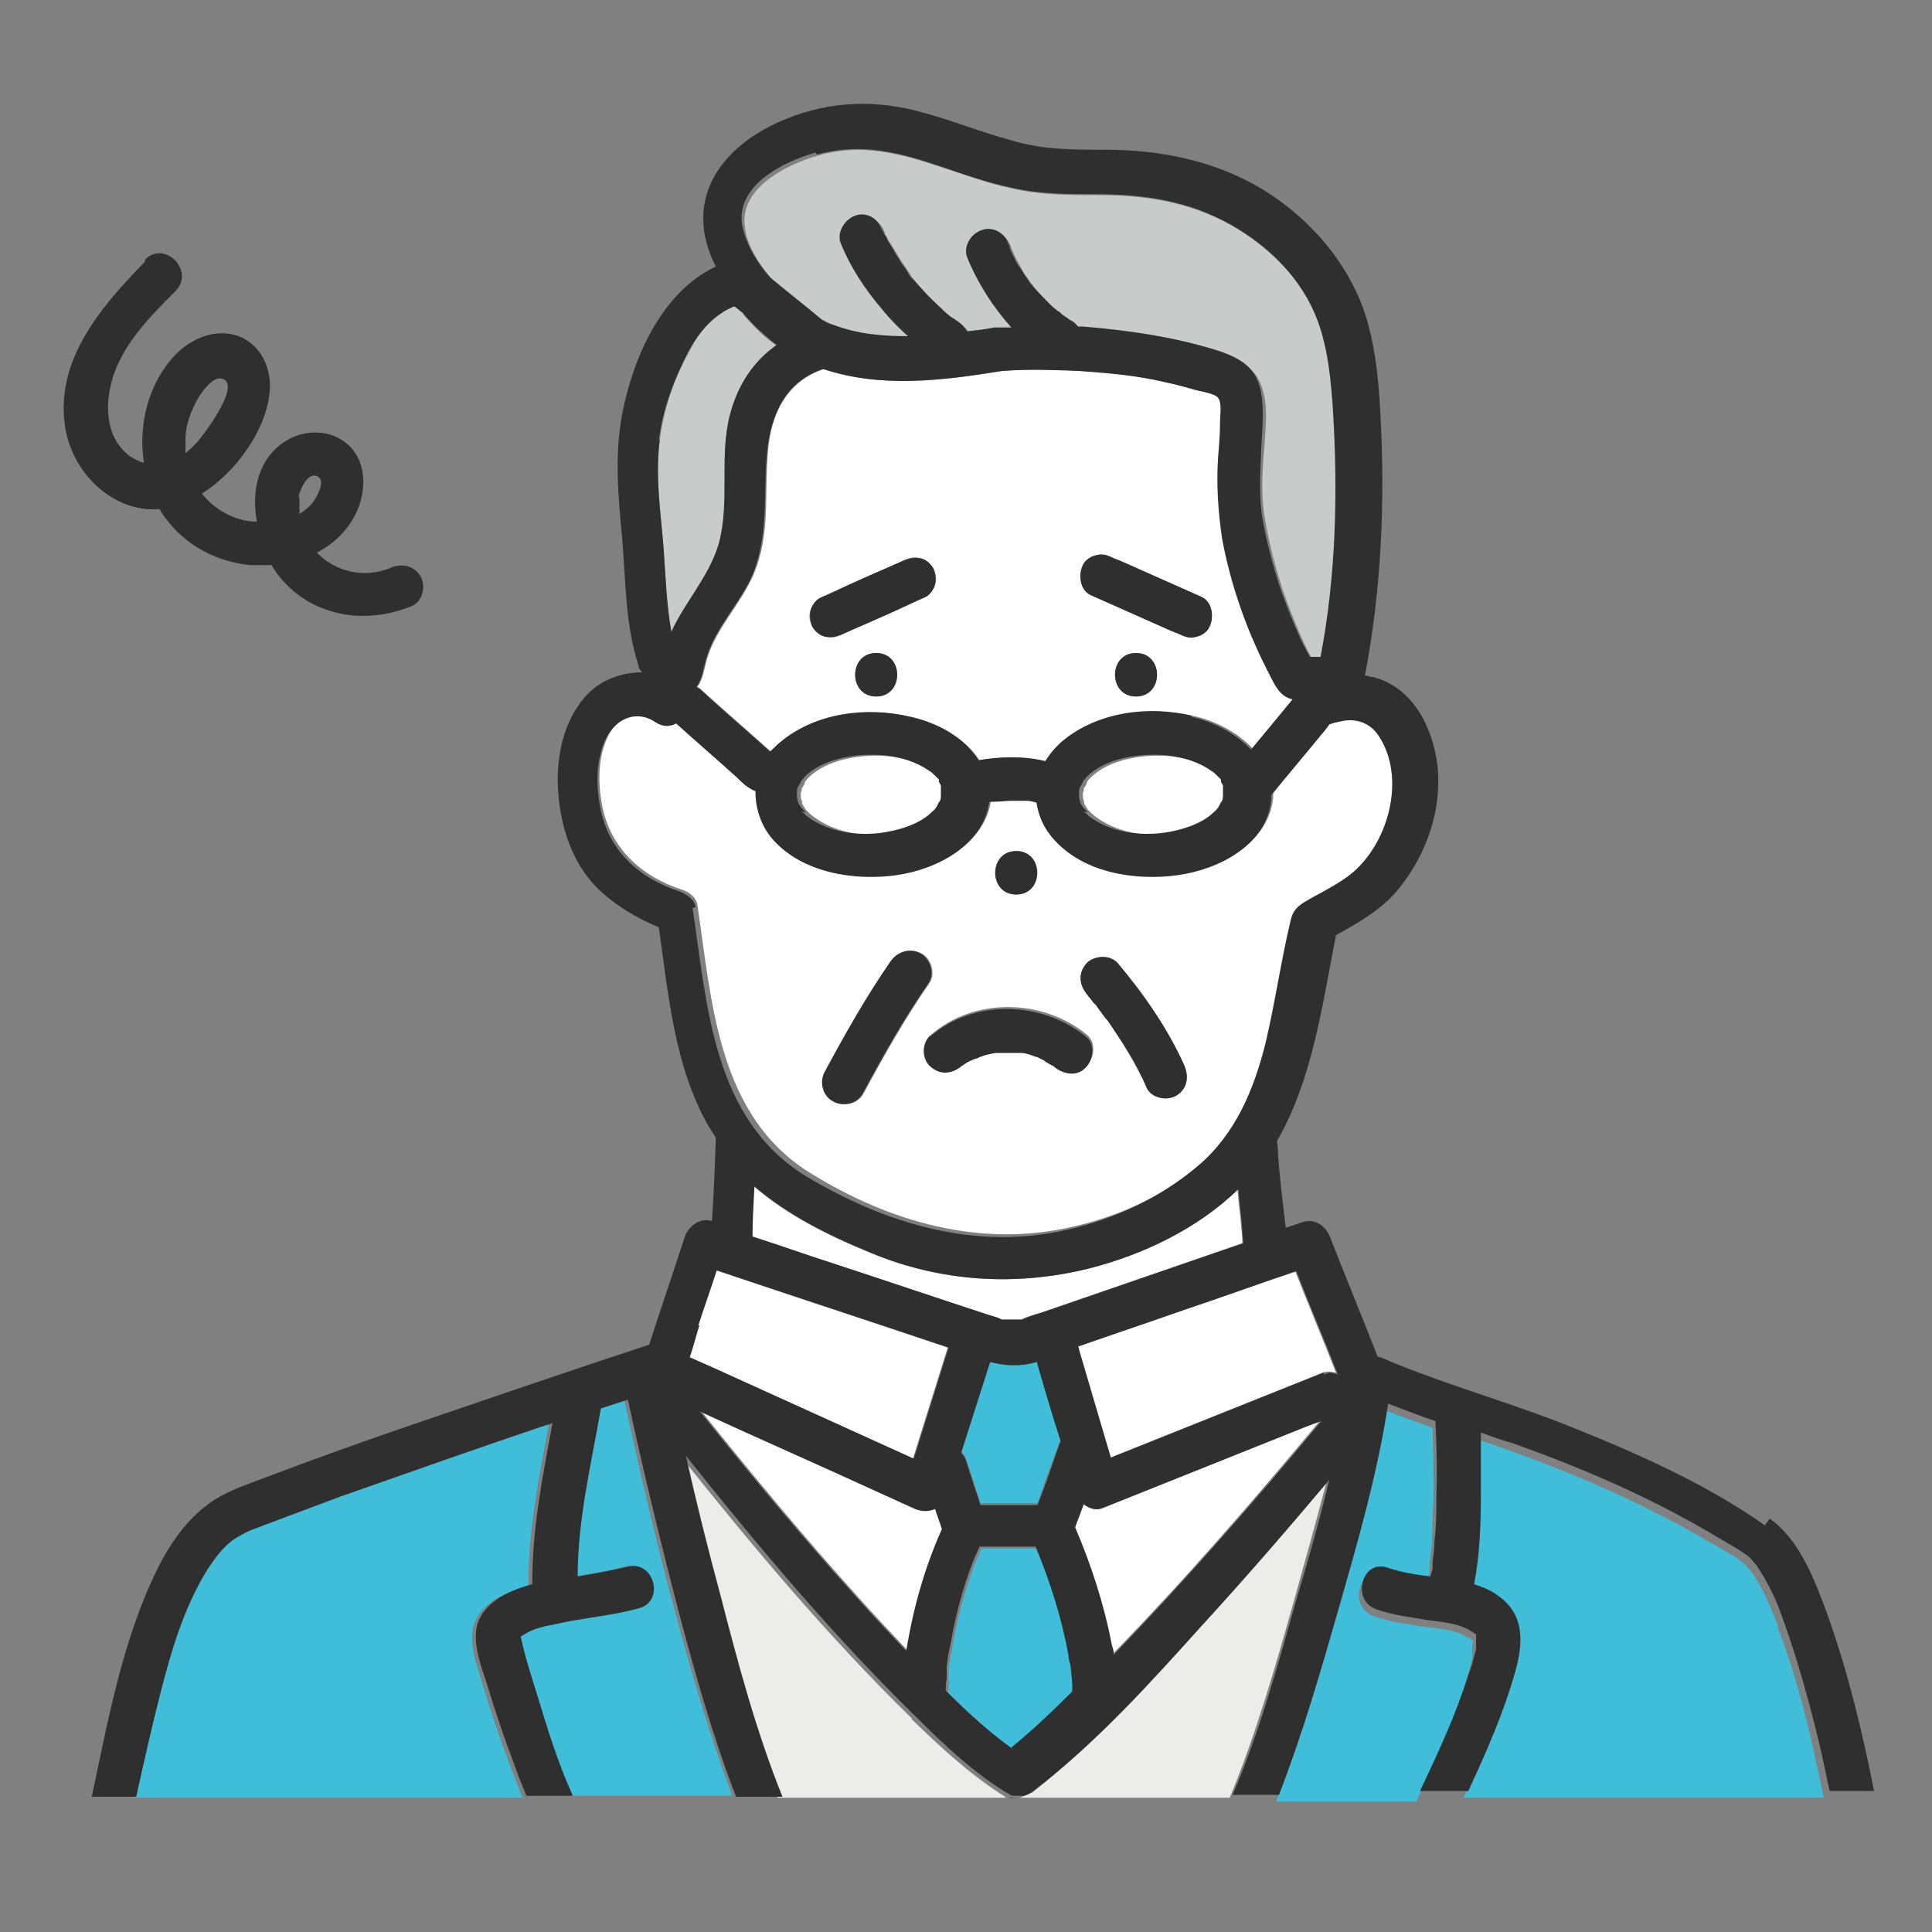
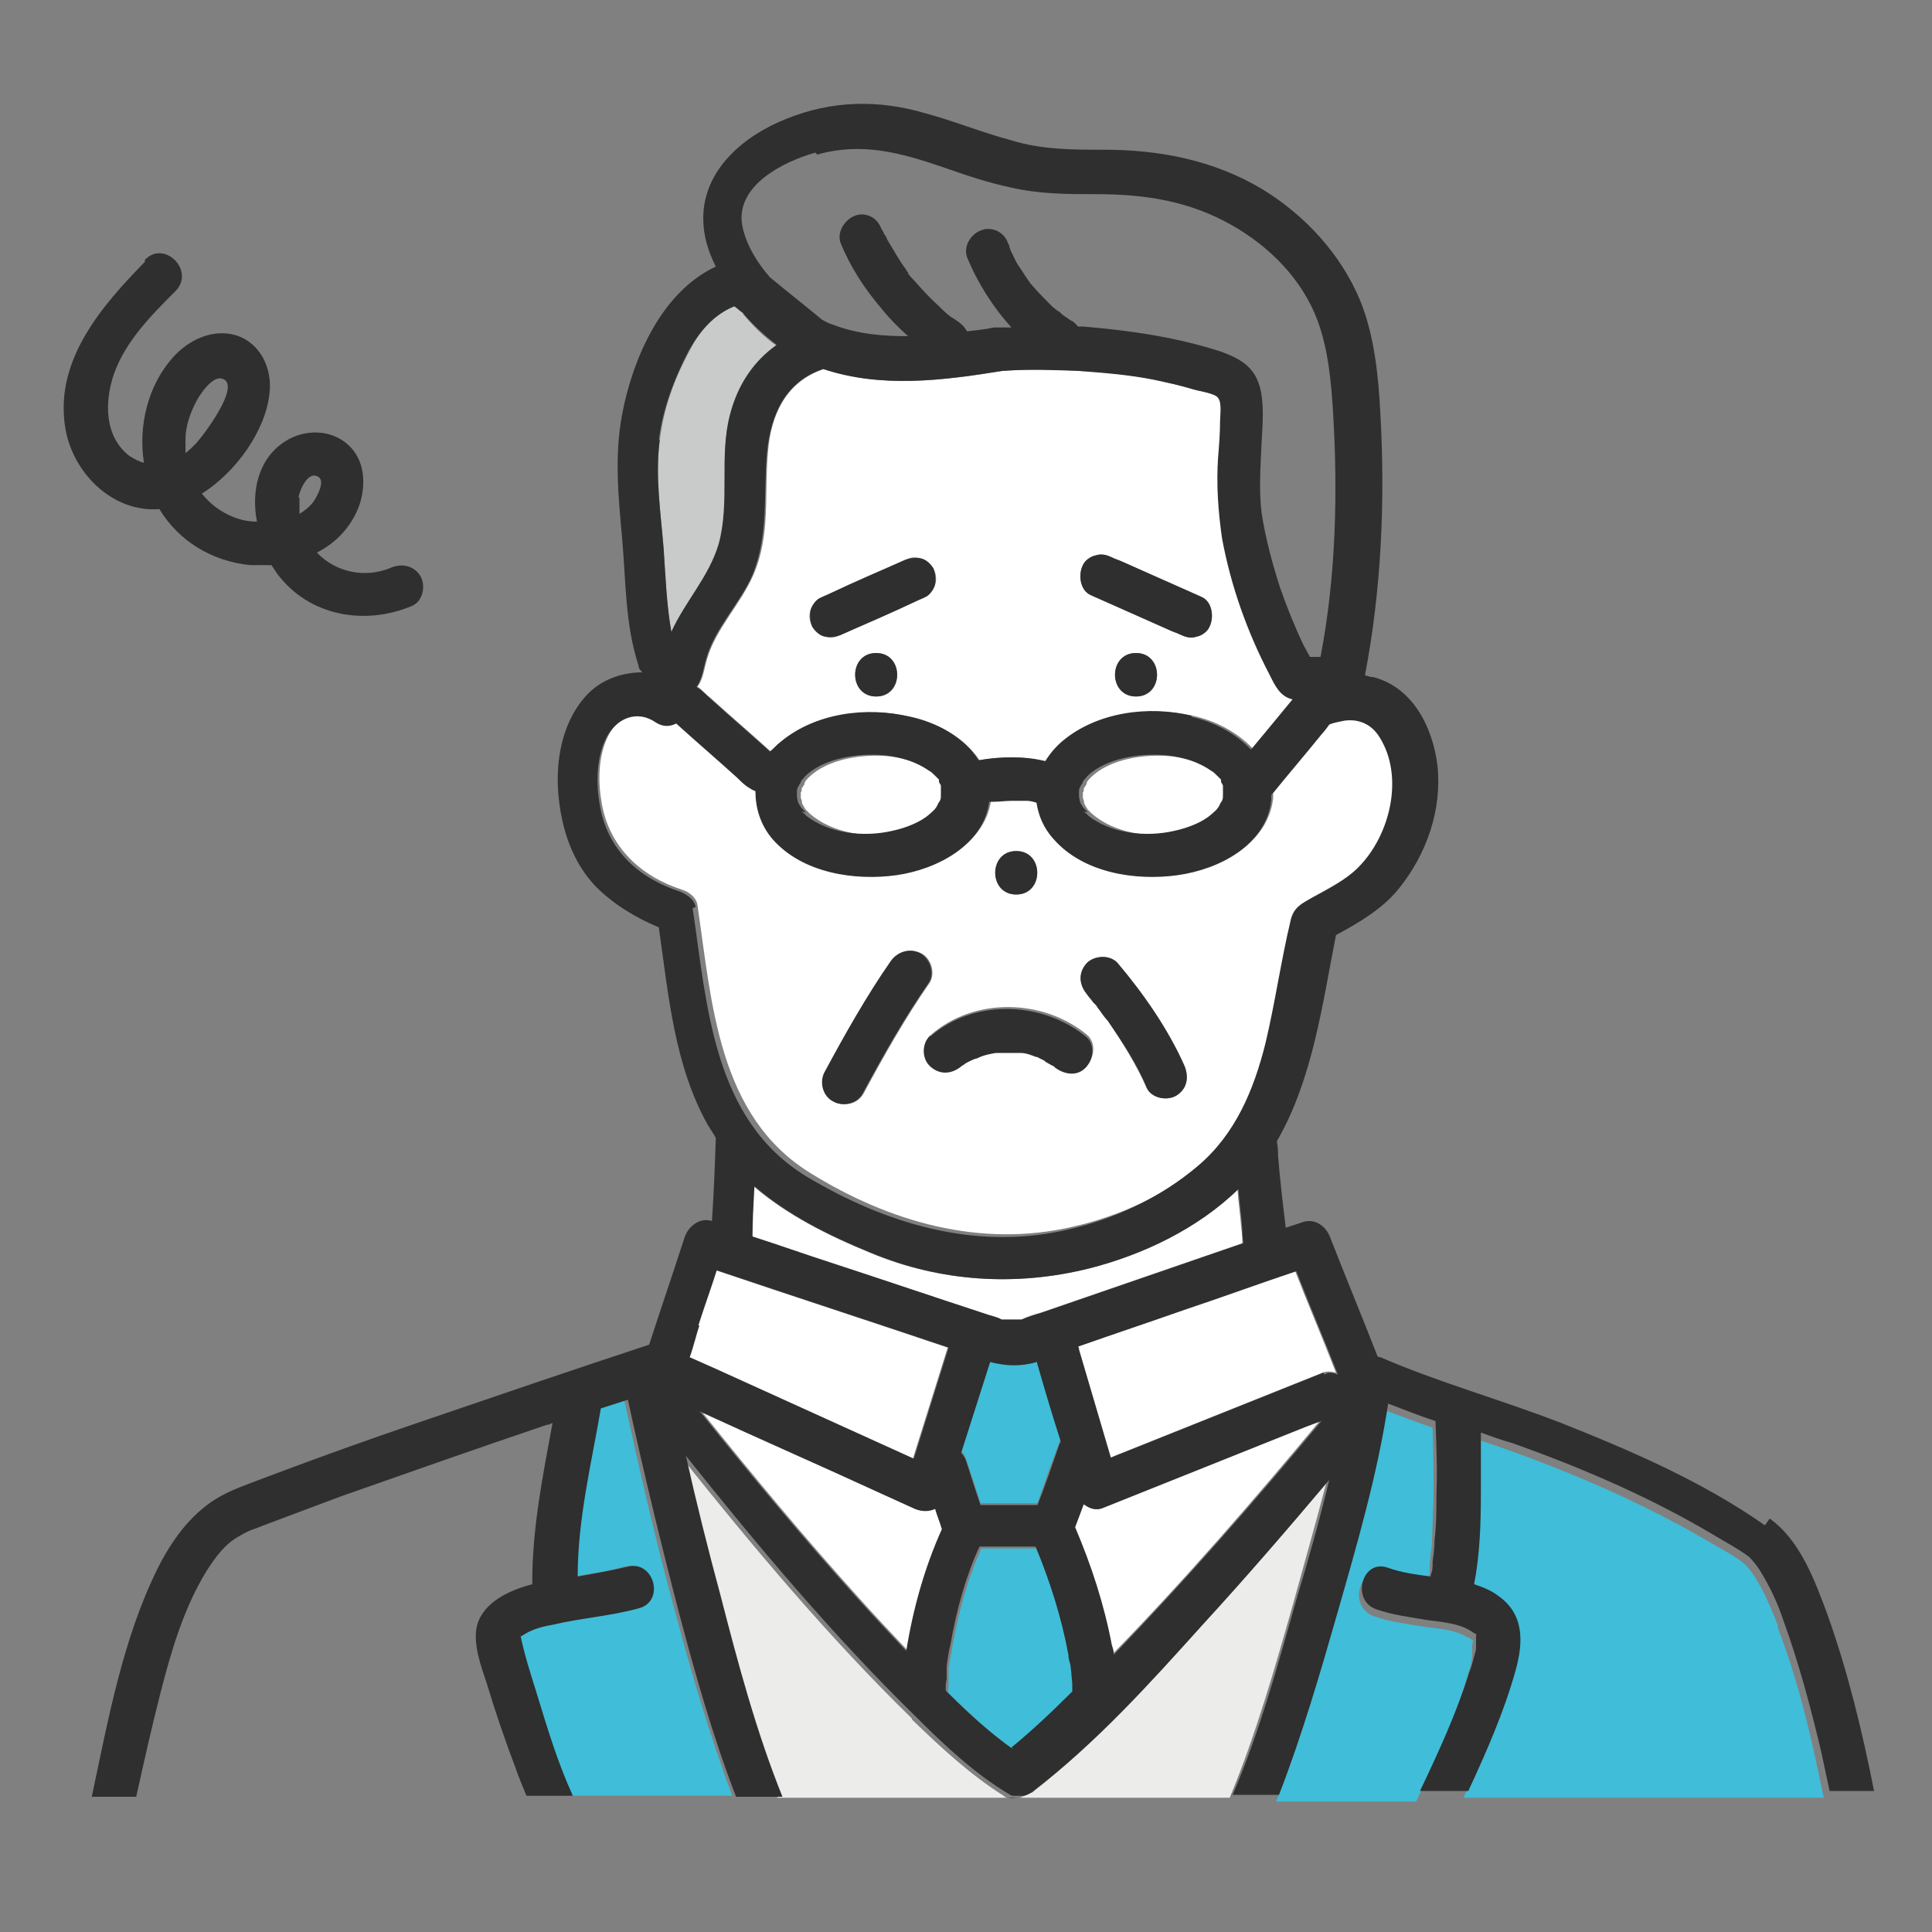
<svg xmlns="http://www.w3.org/2000/svg" version="1.1" viewBox="0 0 200 200">
  <rect x="0" y="0" width="200" height="200" fill="#808080" stroke="none" />
  <defs>
    <style>
      .cls-1 {
        fill: #40bdd8;
      }

      .cls-2 {
        fill: #ececeb;
      }

      .cls-3 {
        fill: #c9caca;
      }

      .cls-4 {
        fill: #fff;
      }

      .cls-5 {
        fill: #2e2f2e;
      }
    </style>
  </defs>
  <g>
    <g id="_レイヤー_1" data-name="レイヤー_1">
      <g>
        <path class="cls-1" d="M1064.9,248.8c0,0,0-.6-.1-.8,0-.3-.1-.7-.2-1-.7-3.8-1.9-7.6-3.4-11.2-1.9,0-3.8,0-5.8,0-1.4,3-2.4,6.7-3,10.1-.1.8-.3,1.5-.4,2.3,0,.1,0,.3,0,.4,0,0,0,0,0,.1,0,.3,0,.5,0,.8,0,.4,0,.8-.1,1.2.1.1.2.2.4.4,2.1,2,4.2,4,6.6,5.7,2.2-1.8,4.3-3.8,6.3-5.8,0-.2,0-.5,0-.7,0-.4,0-.9-.1-1.3Z" />
        <path class="cls-4" d="M1067.9,231.6c-.7.3-1.4,0-2-.4-.3.8-.6,1.6-.9,2.4,1.7,3.9,3,8,3.8,12.2,0,.3.1.6.2.9,7.5-7.7,14.6-15.9,21.5-24.2-.5.2-1.1.4-1.6.6-7,2.8-14,5.6-21,8.4Z" />
        <path class="cls-4" d="M1048.6,231.6c-1.1-.5-2.2-1-3.3-1.5-6.3-2.9-12.7-5.7-19-8.6,0,0,.1.1.2.2,5.2,6.5,10.6,13,16.2,19.2,1.7,1.9,3.4,3.7,5.1,5.5.6-4.4,1.8-8.8,3.7-12.7-.2-.7-.5-1.4-.7-2.1-.6.3-1.4.3-2.1,0Z" />
        <path class="cls-4" d="M1026.1,212.8c-.3,1-.6,2.2-1,3.3.9.4,1.8.8,2.7,1.2,6.8,3.1,13.7,6.2,20.5,9.3,1.2-3.8,2.4-7.7,3.6-11.5-8-2.7-16-5.3-24-8-.6,1.9-1.3,3.8-1.9,5.7Z" />
        <path class="cls-4" d="M1082.4,202.8c-.1-1.4-.3-2.7-.4-4.1-4.2,4.1-9.9,6.8-15.4,8.2-7.6,1.9-15.4,1.4-22.6-1.6-4.4-1.8-8.6-3.9-12.1-6.9,0,1.7-.1,3.4-.2,5.2,2.8.9,5.6,1.9,8.4,2.8,5.2,1.7,10.5,3.5,15.7,5.2.6.2,1.2.3,1.8.6,0,0,0,0,0,0,0,0,0,0,.1,0,.4,0,.8,0,1.2,0h.6c0,0,.1,0,.2,0,.6-.3,1.3-.5,2-.7,7-2.4,13.9-4.8,20.9-7.2,0,0,0-.1,0-.2,0-.4,0-.8-.1-1.3Z" />
        <path class="cls-4" d="M1093.2,150c-.5,0-1.1.2-1.6.4,0,0,0,0,0,0,0,0,0,0,0,0-.3.3-.6.7-.8,1-1.7,2.1-3.5,4.2-5.2,6.3,0,0,0,0,0,0,0,.2,0,.4,0,.5-.5,4.7-5.4,7.2-9.7,7.8-4.3.6-9.8-.2-12.8-3.7-1-1.1-1.6-2.5-1.8-3.8-.3,0-.7-.2-1-.2,0,0,0,0,0,0-.2,0-.3,0-.5,0-.3,0-.7,0-1,0-.7,0-1.3,0-2,.1-.1,0-.3,0-.4,0-.6,4.5-5.4,7-9.6,7.6-4.3.6-9.8-.2-12.8-3.7-1.3-1.5-1.9-3.2-1.8-5-.3-.1-.6-.3-.9-.5-.3-.3-.6-.6-1-.9-2.1-1.9-4.2-3.7-6.3-5.6-.6.3-1.3.4-2.1-.1-2.1-1.3-4.2-.4-5.2,1.7-1,2.1-1,4.7-.6,6.9.8,4.5,4,7.5,8.3,8.9.7.2,1.5.8,1.6,1.6,1.5,10.1,2.1,21.9,11.8,27.8,8.1,5,17.5,7.7,27,5.5,4.9-1.1,9.7-3.3,13.5-6.6,3.9-3.3,5.7-7.9,7-12.7,1.1-4.2,1.6-8.5,2.6-12.7.3-1.3,1.2-1.8,2.3-2.4,1.6-.9,3.3-1.8,4.7-3.1,3.2-3.3,4.8-9.4,2.2-13.5-.8-1.3-2.1-1.9-3.6-1.7ZM1059,163.7c2.9,0,2.9,4.5,0,4.5s-2.9-4.5,0-4.5ZM1040.1,189.5c-1.1-.6-1.4-2-.8-3.1,2.1-3.9,4.3-7.8,6.8-11.4.7-1,1.9-1.4,3.1-.8,1,.5,1.5,2.1.8,3.1-2.5,3.6-4.7,7.5-6.8,11.4-.6,1.1-2,1.4-3.1.8ZM1066.3,185.9c-.9,1-2.3.7-3.2,0,0,0,0,0,0,0-.1,0-.2-.2-.3-.2-.2-.1-.5-.3-.7-.4,0,0-.5-.2-.5-.3-.2,0-.3-.1-.5-.2-.5-.2-1.1-.3-1.6-.4-.1,0-.4,0-.4,0-.3,0-.6,0-.9,0-.3,0-.6,0-.9,0,0,0-.2,0-.3,0-.5,0-1.1.2-1.6.4,0,0-.4.1-.5.2-.1,0-.4.2-.5.2-.2.1-.5.3-.7.4,0,0-.1,0-.2.1,0,0,0,0-.1.1-1,.8-2.2.9-3.2,0-.9-.8-.9-2.4,0-3.2,4.5-3.9,11.6-3.7,16.1,0,1,.8.8,2.4,0,3.2ZM1075.6,188.9c-.9.6-2.6.3-3.1-.8-1.1-2.4-2.5-4.7-4-6.9-.3-.4-.6-.9-1-1.3,0,0-.1-.2-.2-.3,0,0,0,0,0,0,0,0-.2-.3-.3-.3-.2-.3-.5-.6-.7-.9-.8-1-.9-2.2,0-3.2.8-.8,2.4-.9,3.2,0,2.7,3.2,5.2,6.8,6.9,10.6.5,1.2.3,2.4-.8,3.1Z" />
        <path class="cls-1" d="M1007.3,245.1s0,0,0,0c0,0,0,0,0,0,0,0,0,0,0,0Z" />
        <path class="cls-4" d="M1080.8,157.3c0,0,0-.1,0-.2,0,0,0,0,0-.1,0,0,0,0,0-.1,0-.1-.1-.2-.2-.4,0,0,0-.1,0-.1,0,0,0,0,0-.1-.1-.1-.2-.2-.3-.3-.3-.3-.5-.4-.7-.6-1.3-.9-2.9-1.4-4.5-1.6-2.9-.3-6.5.3-8.4,2.2-.1.1-.3.3-.4.5,0,0,0,0,0,.1,0,.1-.3.5-.3.5,0,.1,0,.4-.1.4,0,.2,0,.4,0,.6,0,0,.2.5.1.5.1.2.2.4.4.7-.2-.2.3.3.4.4,0,0,.6.5.5.4,2.4,1.8,6.1,2.2,9,1.6,1.4-.3,2.9-.9,3.8-1.7.3-.2.5-.5.7-.7,0,0,0,0,0,0,0,0,0,0,0,0,0-.1.2-.2.2-.4.2-.4.2-.5.3-1,0,0,0-.1,0-.2,0,0,0-.2,0-.3Z" />
        <path class="cls-1" d="M1057.5,212.2c-.1,0-.1,0,0,0h0Z" />
        <path class="cls-4" d="M1085.3,145.3c-2.3-4.4-4-9.2-4.9-14.1-.5-2.8-.6-5.6-.4-8.4,0-1.2.2-2.5.2-3.7,0-.6.2-1.8-.2-2.4-.4-.5-2-.7-2.6-.9-1.4-.4-2.7-.7-4.1-1-2.6-.5-5.1-.8-7.7-.9-2.6-.2-5.3-.2-8,0-6.2,1-12.5,1.8-18.5-.2-3.9,1.3-5.5,4.7-5.8,8.6-.4,4.4.3,8.5-1.5,12.7-1.3,3-3.9,5.6-4.8,8.7-.3,1-.4,2.1-1,2.9,0,0,.2.1.3.2.3.3.6.6,1,.9,2.1,1.9,4.2,3.7,6.3,5.6.3-.4.7-.7,1.1-1,3.7-3,8.9-3.6,13.4-2.6,2.7.6,5.6,2.2,7.1,4.5,1.1-.2,2.3-.3,3.4-.3,1.2,0,2.4.2,3.5.4.4-.8,1-1.5,1.8-2.1,3.7-3,8.9-3.6,13.4-2.6,2.3.5,4.6,1.7,6.2,3.4,1.4-1.7,2.8-3.4,4.3-5.2-1.3-.4-1.8-1.4-2.4-2.6ZM1044.5,147.6c-2.9,0-2.9-4.5,0-4.5s2.9,4.5,0,4.5ZM1050.6,136.1c-.1.5-.6,1.1-1,1.3-.4.2-.7.3-1.1.5-2.5,1.1-5.1,2.2-7.6,3.4-.6.3-1.1.4-1.7.2-.6-.1-1-.6-1.3-1-.3-.5-.4-1.2-.2-1.7.1-.5.6-1.1,1-1.3.4-.2.7-.3,1.1-.5,2.5-1.1,5.1-2.2,7.6-3.4.6-.3,1.1-.4,1.7-.2.6.1,1,.6,1.3,1,.3.5.4,1.2.2,1.7ZM1071.4,147.6c-2.9,0-2.9-4.5,0-4.5s2.9,4.5,0,4.5ZM1079,140.5c-.3.5-.8.9-1.3,1-.6.2-1.2,0-1.7-.2-.4-.2-.8-.3-1.2-.5-2.7-1.2-5.4-2.4-8.1-3.6-1.1-.5-1.3-2.1-.8-3.1.3-.5.8-.9,1.3-1,.6-.2,1.2,0,1.7.2.4.2.8.3,1.2.5,2.7,1.2,5.4,2.4,8.1,3.6,1.1.5,1.3,2.1.8,3.1Z" />
        <path class="cls-4" d="M1076.3,211.1c-3.7,1.3-7.3,2.5-11,3.8,0,.1.1.2.1.3,1.1,3.7,2.2,7.5,3.3,11.2.3-.1.7-.3,1-.4,7-2.8,14-5.6,21-8.4.5-.2,1-.1,1.4,0-1.4-3.6-2.9-7.1-4.3-10.7-3.9,1.3-7.7,2.7-11.6,4Z" />
        <path class="cls-1" d="M1061.1,216.4c-1.7.5-3.3.4-4.8,0-1,3.1-2,6.3-3,9.4.2.2.4.5.5.8.5,1.5,1,3,1.5,4.6,2,0,3.9,0,5.9,0,.7-2,1.4-4.1,2.2-6.1,0-.2.1-.3.2-.5-.8-2.8-1.6-5.5-2.5-8.3,0,0,0,0,0-.1Z" />
        <path class="cls-3" d="M1030.8,107.9c-.3-.2-.6-.5-.9-.7-2.2.8-3.6,2.4-4.7,4.6-1.6,2.9-2.7,6-3.1,9.3-.5,3.8.1,7.5.4,11.3.2,2.9.3,5.8.8,8.6,1.4-3.2,3.9-5.8,4.9-9.1,1.3-4.4,0-9.1,1.2-13.5.8-3,2.5-5.5,4.8-7.1-1.3-.9-2.4-2-3.5-3.3Z" />
        <path class="cls-4" d="M1051.6,157.2c0,0,0,0,0-.1,0,0,0,0,0-.1,0-.1-.1-.2-.2-.4,0,0,0-.1,0-.1,0,0,0,0,0-.1-.1-.1-.2-.2-.3-.3-.3-.3-.5-.4-.7-.6-1.3-.9-2.9-1.4-4.5-1.6-2.9-.3-6.5.3-8.4,2.2-.1.1-.3.3-.4.5,0,0,0,0,0,.1,0,.1-.3.5-.3.5,0,.1,0,.4-.1.4,0,.2,0,.4,0,.6,0,0,.2.5.1.5.1.2.2.4.4.7-.2-.2.3.3.4.4,0,0,.6.5.5.4,2.4,1.8,6.1,2.2,9,1.6,1.4-.3,2.9-.9,3.8-1.7.3-.2.5-.5.7-.7,0,0,0,0,0,0,0,0,0,0,0,0,0-.1.2-.2.2-.4.2-.4.2-.5.3-1,0-.1,0-.3,0-.4,0,0,0-.2,0-.3Z" />
        <path class="cls-1" d="M1090,144.4c0,0,0,0,0,0h0Z" />
        <path class="cls-3" d="M1090.3,108.8c-1.6-4.3-5-7.6-8.9-9.9-4.4-2.5-9-3.2-14-3.2-3,0-6,0-8.9-.7-2.4-.5-4.7-1.4-7-2.1-4.4-1.5-8.5-2.6-13-1.3-3.2.9-8.1,3.3-7.6,7.3.2,2,1.5,4,2.9,5.6,1.8,1.5,3.6,2.9,5.4,4.4.4.2.7.3,1.1.5,2.5.9,5.1,1.2,7.8,1.2-1-.9-1.9-1.8-2.7-2.8-1.8-2.1-3.3-4.3-4.3-6.9-.5-1.2.5-2.4,1.6-2.8.5-.2,1.3,0,1.7.2.5.3.8.7,1,1.3,0,0,0,0,0,0,0,.1.1.3.2.4.1.2.2.5.4.7.3.5.6,1,.9,1.5.3.5.7,1,1,1.5,0,0,.2.2.2.3,0,0,0,.1,0,.1.2.2.4.4.6.7.8.9,1.6,1.8,2.5,2.6.4.4.8.7,1.2,1.1,0,0,.2.1.3.2.2.2.4.3.6.4.4.3.7.6.9,1,.9-.1,1.9-.3,2.8-.4,0,0,.1,0,.2,0,.1,0,.3,0,.4,0,.4,0,.8,0,1.2,0-2-2.1-3.5-4.6-4.6-7.3-.5-1.2.5-2.4,1.6-2.8.5-.2,1.3,0,1.7.2.5.3.8.8,1,1.3,0,0,0,0,0,0,0,.1,0,.2.1.3.1.2.2.5.3.7.2.4.5.9.7,1.3.2.4.5.8.8,1.2.1.2.3.4.4.6,0,0,0,0,0,0,0,0,.1.2.2.2.6.8,1.3,1.5,2,2.1.2.2.4.3.6.5,0,0,.2.2.3.2.1.1.2.1.1.1.2.1.4.2.4.3.2.1.4.3.6.4.3.2.5.4.7.6.2,0,.3,0,.5,0,4.8.3,9.7,1,14.3,2.6,1.9.7,3.4,1.5,4,3.6.6,1.9.3,3.9.2,5.8-.2,2.4-.4,4.9,0,7.3.4,2.6,1.1,5.2,1.9,7.7.7,2,1.5,4,2.4,5.9.2.5.5.9.7,1.3.4,0,.8,0,1.1,0,1.5-8.3,1.8-17,1.3-25.3-.2-3.2-.5-6.5-1.6-9.5Z" />
        <path class="cls-1" d="M1007.3,245.1s0,0,0,0h0s0,0,0,0c0,0,0,0,0-.2,0,0,0,.1,0,.2Z" />
        <path class="cls-1" d="M1007.2,245.2s0,0,0,0c0,0,0,0,0,0Z" />
        <path class="cls-2" d="M1060.5,261c-.3.3-.7.4-1.1.6h21.7c2.7-6.5,4.7-13.5,6.6-20.2,1.1-4,2.3-8.2,3.4-12.4-4.3,5.1-8.7,10.1-13.2,15.1-5.4,5.9-10.9,12-17.3,17Z" />
        <path class="cls-1" d="M1106.3,245.4c.1,0,.2,0-.1-.1.1,0-.5-.4-.5-.3-1.2-.8-3-.9-4.5-1.1-1.8-.3-3.5-.5-5.2-1.1-2.7-1-1.5-5.3,1.2-4.3,1.4.5,2.9.7,4.4.9,0,0,0,0,0-.1,0-.3.1-.6.2-.9,0,0,0,0,0,0,0,0,0,0,0,0,0-.2,0-.4,0-.5,0-.7.1-1.5.2-2.2.1-1.6.1-3.2.2-4.9,0-2.5,0-5-.1-7.5-1.7-.6-3.3-1.2-4.9-1.8-1.1,7.3-3.2,14.5-5.2,21.5-1.8,6.3-3.6,12.8-6.1,19h14.5c1.9-4,3.8-8.1,5.1-12.3.2-.7.4-1.3.6-2,0-.2.1-.5.1-.7,0-.4,0,0,0-.5,0-.2,0-.4,0-.6,0,0,0,0,0,0,0,0,0,0,0-.1,0,0-.1,0,0,0,0,0,0,0,0,0,0,0,0,0,0,0,0,0,0,0,0,0Z" />
        <path class="cls-1" d="M1137.9,243.9c-.7-1.8-1.4-3.5-2.4-5.1-.3-.5-.8-1.1-1.1-1.4-.9-.8-2.9-1.8-4.2-2.6-6.4-3.7-13.3-6.7-20.3-9.2-1.1-.4-2.2-.8-3.3-1.1,0,2.1.1,4.2,0,6.2,0,3.2-.1,6.4-.7,9.5.9.3,1.7.7,2.5,1.2,2.7,1.9,2.6,4.8,1.8,7.7-1.1,4.3-3,8.4-4.9,12.5h37.3c-.3-1.4-.6-2.8-.9-4.2-1-4.6-2.2-9.1-3.9-13.5Z" />
        <path class="cls-2" d="M1048.2,253.5c-8.6-8.4-16.4-17.7-23.9-27.1,1.1,4.8,2.3,9.7,3.6,14.5,1.9,7,3.8,14.1,6.4,20.8h23.9c-.2,0-.3,0-.5-.2-3.5-2.2-6.6-5.1-9.5-7.9Z" />
        <path class="cls-1" d="M1018.4,220.5c-.9.3-1.9.6-2.8.9-1.1,5.9-2.3,11.5-2.4,17.4,1.7-.3,3.4-.5,5.1-1,2.8-.8,4,3.6,1.2,4.3-2.9.8-5.9,1-8.9,1.7-1.2.3-2.2.6-3.1,1.1,0,0,0,0-.2.1,0,.1,0,.1,0,0,0,0,0,0,0,0,.4,1.9,1,3.8,1.6,5.7,1.1,3.6,2.3,7.3,3.8,10.8h16.9c-2.3-6.2-4.2-12.6-5.9-19-2-7.3-3.7-14.7-5.3-22.1Z" />
        <path class="cls-1" d="M1010.1,223.1c-7.1,2.4-14.2,4.8-21.3,7.4-2.7,1-5.4,1.9-8,3-1.3.5-1.3.4-2.5,1.1-1.4.8-2.5,2.2-3.4,3.6-2.4,3.8-3.6,8.3-4.8,12.7-.9,3.6-1.7,7.1-2.5,10.7h40.3c-.4-.9-.7-1.9-1.1-2.8-1.1-2.9-2.1-5.8-3-8.8-.5-1.8-1.5-4.2-1-6.1.7-2.5,3.3-3.6,5.7-4.2,0-.1,0-.2,0-.3,0-5.6,1.1-11,2.1-16.4-.2,0-.4.1-.6.2Z" />
        <path class="cls-5" d="M968.8,102.7c-4.4,4.5-9.2,10-8.3,16.8.6,4.9,4.9,9.2,9.8,8.8,2,3.3,5.4,5.4,9.4,5.8.7,0,1.4,0,2.2,0,.2.3.4.6.6.9,3.3,4.4,9.1,5.4,14,3.3,1.1-.5,1.4-2.1.8-3.1-.7-1.1-2-1.3-3.1-.8-2.7,1.1-5.7.4-7.6-1.6,2-1,3.6-2.7,4.4-4.9.7-2.1.6-4.6-1.1-6.2-1.8-1.7-4.6-1.7-6.6-.4-2.8,1.8-3.5,5.2-2.9,8.3-1.6,0-3.1-.6-4.4-1.6-.5-.4-.9-.8-1.3-1.3,3.5-2.2,6.6-6.5,7-10.4.3-2.5-.9-5.2-3.5-6-2.4-.7-4.9.5-6.5,2.3-2.6,2.9-3.6,7.1-3,10.9-.5-.1-1-.4-1.5-.7-2.6-2-2.6-5.6-1.6-8.5,1.2-3.4,3.9-6.1,6.4-8.6,2-2.1-1.2-5.3-3.2-3.2ZM984.7,127c.1-.7,1-2.9,2.1-2.1.7.5-.3,2.2-.6,2.6-.4.5-.9.9-1.4,1.2,0-.6,0-1.1,0-1.7ZM973,121c0-1.4.5-2.8,1.2-4.1.4-.7,1.6-2.5,2.6-2.2,2.1.6-2.1,6.1-2.8,6.8-.3.3-.6.6-1,.9,0-.5,0-1,0-1.4Z" />
        <path class="cls-5" d="M1050.2,182.8c-.9.8-.9,2.4,0,3.2,1,.9,2.2.8,3.2,0,0,0,.1-.1.1-.1,0,0,.1,0,.2-.1.2-.2.5-.3.7-.4,0,0,.4-.2.5-.2.1,0,.5-.2.5-.2.5-.2,1-.3,1.6-.4,0,0,.3,0,.3,0,.3,0,.6,0,.9,0,.3,0,.6,0,.9,0,0,0,.3,0,.4,0,.6,0,1.1.2,1.6.4.2,0,.3.1.5.2,0,0,.5.2.5.3.2.1.5.3.7.4.1,0,.2.1.3.2,0,0,0,0,0,0,.9.7,2.3,1,3.2,0,.8-.8,1-2.4,0-3.2-4.6-3.7-11.6-3.9-16.1,0Z" />
        <path class="cls-5" d="M1078.2,137.4c-2.7-1.2-5.4-2.4-8.1-3.6-.4-.2-.8-.3-1.2-.5-.6-.3-1.1-.4-1.7-.2-.5.1-1.1.5-1.3,1-.5,1-.3,2.6.8,3.1,2.7,1.2,5.4,2.4,8.1,3.6.4.2.8.3,1.2.5.6.3,1.1.4,1.7.2.5-.1,1.1-.5,1.3-1,.5-1,.3-2.6-.8-3.1Z" />
        <path class="cls-5" d="M1049.1,133.3c-.6-.1-1.2,0-1.7.2-2.5,1.1-5.1,2.2-7.6,3.4-.4.2-.7.3-1.1.5-.5.2-.9.9-1,1.3-.1.5,0,1.3.2,1.7.3.5.8.9,1.3,1,.6.1,1.2,0,1.7-.2,2.5-1.1,5.1-2.2,7.6-3.4.4-.2.7-.3,1.1-.5.5-.2.9-.9,1-1.3.1-.5,0-1.3-.2-1.7-.3-.5-.8-.9-1.3-1Z" />
        <path class="cls-5" d="M1069.5,175.2c-.8-.9-2.4-.8-3.2,0-.9,1-.8,2.2,0,3.2.2.3.5.6.7.9,0,0,.2.2.3.3,0,0,0,0,0,0,0,0,.1.2.2.3.3.4.6.9,1,1.3,1.5,2.2,3,4.4,4,6.9.5,1.1,2.1,1.4,3.1.8,1.1-.7,1.3-1.9.8-3.1-1.7-3.8-4.2-7.4-6.9-10.6Z" />
        <path class="cls-5" d="M1049.1,174.2c-1.1-.6-2.4-.2-3.1.8-2.5,3.6-4.7,7.5-6.8,11.4-.6,1-.3,2.5.8,3.1,1,.6,2.5.3,3.1-.8,2.1-3.9,4.3-7.8,6.8-11.4.7-1,.2-2.5-.8-3.1Z" />
        <path class="cls-5" d="M1044.5,143.1c-2.9,0-2.9,4.5,0,4.5s2.9-4.5,0-4.5Z" />
        <path class="cls-5" d="M1059,163.7c-2.9,0-2.9,4.5,0,4.5s2.9-4.5,0-4.5Z" />
        <path class="cls-5" d="M1071.4,143.1c-2.9,0-2.9,4.5,0,4.5s2.9-4.5,0-4.5Z" />
-         <path class="cls-5" d="M1059.4,261.6h-1.1c.4.1.7,0,1.1,0Z" />
        <path class="cls-5" d="M1136.5,233.5c-6.4-4.5-13.8-7.7-21.1-10.6-6.2-2.4-12.7-4.2-18.7-6.8-.1,0-.2,0-.3-.1-1.6-4.1-3.3-8.2-4.9-12.3-.4-1.1-1.5-2-2.8-1.6-.6.2-1.2.4-1.8.6-.3-2.5-.6-5-.8-7.5,0-.4,0-.8-.1-1.3,0,0,0-.1,0-.2,3.7-6.4,4.7-14.2,6.1-21.3,2.4-1.3,4.8-2.7,6.5-4.8,2.9-3.6,4.5-8.2,4-12.8-.5-3.9-2.5-8-6.6-9.1-.3,0-.6-.1-.9-.2,1.7-8.8,2.1-18.1,1.6-27-.2-3.9-.6-8.1-2.1-11.8-2-4.8-5.7-8.8-10.1-11.5-5-3-10.6-4.1-16.4-4.1-3.3,0-6.5,0-9.7-1-3-.8-5.9-2-8.9-2.8-4.8-1.4-9.6-1.3-14.3.6-4.3,1.7-8.6,5.2-8.6,10.3,0,1.8.5,3.4,1.3,5-5.6,2.6-8.6,9.5-9.7,15.3-.8,4.3-.4,8.4,0,12.8.4,4.5.3,8.9,1.7,13.2,0,.3.2.5.4.7-2.2,0-4.4.8-5.9,2.5-2.4,2.7-3.1,6.6-2.8,10.1.3,3.5,1.4,7,3.9,9.6,1.8,1.8,4.1,3.2,6.5,4.2,1,7,1.6,14.3,5.1,20.5.3.5.6.9.8,1.3,0,0,0,0,0,0-.1,2.9-.2,5.7-.4,8.6,0,0,0,0,0,0-1.2-.4-2.4.5-2.8,1.6-1.2,3.7-2.5,7.5-3.7,11.2-7.9,2.6-15.8,5.3-23.7,8-5.3,1.8-10.6,3.7-15.9,5.7-1.8.7-3.7,1.3-5.3,2.3-2.7,1.7-4.6,4.4-6,7.2-3.6,7.3-5.1,15.6-6.8,23.6h4.6c.8-3.6,1.6-7.2,2.5-10.7,1.1-4.3,2.4-8.8,4.8-12.7.9-1.4,1.9-2.8,3.4-3.6,1.2-.7,1.3-.6,2.5-1.1,2.7-1,5.3-2,8-3,7.1-2.5,14.2-5,21.3-7.4.2,0,.4-.1.6-.2-1,5.4-2.1,10.9-2.1,16.4,0,.1,0,.2,0,.3-2.3.6-5,1.8-5.7,4.2-.5,1.9.4,4.3,1,6.1.9,3,1.9,5.9,3,8.8.3.9.7,1.8,1.1,2.8h4.8c-1.6-3.5-2.7-7.2-3.8-10.8-.6-1.9-1.2-3.8-1.6-5.7,0,0,0,0,0,0,0,.1,0,.1,0,0,0,0,.2-.1.2-.1.9-.6,1.9-.9,3.1-1.1,2.9-.7,6-.9,8.9-1.7,2.8-.7,1.6-5.1-1.2-4.3-1.7.4-3.4.7-5.1,1,0-5.9,1.4-11.6,2.4-17.4.9-.3,1.9-.6,2.8-.9,1.6,7.4,3.4,14.8,5.3,22.1,1.7,6.4,3.5,12.8,5.9,19h4.8c-2.7-6.7-4.6-13.8-6.4-20.8-1.3-4.8-2.5-9.6-3.6-14.5,7.5,9.4,15.3,18.7,23.9,27.1,2.9,2.9,6,5.8,9.5,7.9.2.1.3.2.5.2h1.1c.4-.1.8-.3,1.1-.6,6.4-4.9,11.9-11,17.3-17,4.5-4.9,8.9-10,13.2-15.1-1,4.2-2.2,8.4-3.4,12.4-1.9,6.7-3.8,13.7-6.6,20.2h4.8c2.4-6.2,4.3-12.7,6.1-19,2-7,4.1-14.2,5.2-21.5,1.6.6,3.3,1.3,4.9,1.8.1,2.5.2,5,.1,7.5,0,1.6,0,3.2-.2,4.9,0,.7-.1,1.5-.2,2.2,0,.2,0,.4,0,.5,0,0,0,0,0,0,0,0,0,0,0,0,0,.3-.1.6-.2.9,0,0,0,0,0,.1-1.5-.2-3-.4-4.4-.9-2.7-1-3.9,3.4-1.2,4.3,1.7.6,3.5.8,5.2,1.1,1.4.2,3.2.3,4.5,1.1,0,0,.6.4.5.3.3.2.2.2.1.1,0,0,0,0,0,0,0,0,0,0,0,0,0,0,0,0,0,.1,0,0,0,0,0,0,0,.2,0,.4,0,.6,0,.6,0,.1,0,.5,0,.2,0,.5-.1.7-.2.7-.3,1.3-.6,2-1.3,4.2-3.2,8.3-5.1,12.3h5c1.9-4.1,3.7-8.2,4.9-12.5.8-2.9.9-5.8-1.8-7.7-.8-.6-1.6-.9-2.5-1.2.6-3.1.7-6.3.7-9.5,0-2.1,0-4.2,0-6.2,1.1.4,2.2.8,3.3,1.1,7,2.5,13.8,5.4,20.3,9.2,1.3.8,3.2,1.8,4.2,2.6.3.3.8.9,1.1,1.4,1,1.6,1.8,3.3,2.4,5.1,1.6,4.4,2.8,8.9,3.9,13.5.3,1.4.6,2.8.9,4.2h4.6c-1.2-6.1-2.7-12.3-4.8-18.2-1.3-3.5-2.8-7.7-6-10ZM1007.2,245.2s0,0,0,0c0,0,0,0,0,0ZM1007.3,245.1s0,0,0,0c0,0,0,0,0,0h0s0,0,0,0c0,0,0-.1,0-.2,0,0,0,.1,0,.2,0,0,0,0,0,0,0,0,0,0,0,0ZM1038.4,91.6c4.6-1.3,8.6-.2,13,1.3,2.3.8,4.6,1.6,7,2.1,3,.7,5.9.7,8.9.7,5,0,9.6.7,14,3.2,3.9,2.2,7.3,5.6,8.9,9.9,1.1,3,1.4,6.3,1.6,9.5.5,8.3.3,17-1.3,25.3-.4,0-.8,0-1.1,0-.2-.4-.5-.9-.7-1.3-.9-1.9-1.7-3.9-2.4-5.9-.8-2.5-1.5-5.1-1.9-7.7-.3-2.4-.1-4.9,0-7.3.1-1.9.3-4-.2-5.8-.6-2.1-2.1-2.9-4-3.6-4.6-1.5-9.5-2.2-14.3-2.6-.2,0-.3,0-.5,0-.2-.2-.4-.5-.7-.6-.2-.1-.4-.3-.6-.4,0,0-.3-.2-.4-.3,0,0,0,0-.1-.1,0,0-.2-.2-.3-.2-.2-.2-.4-.3-.6-.5-.7-.7-1.4-1.4-2-2.1,0,0-.1-.2-.2-.2,0,0,0,0,0,0-.1-.2-.3-.4-.4-.6-.3-.4-.5-.8-.8-1.2-.3-.4-.5-.9-.7-1.3-.1-.2-.2-.4-.3-.7,0-.1,0-.2-.1-.3,0,0,0,0,0,0-.2-.6-.5-1-1-1.3-.5-.3-1.2-.4-1.7-.2-1.1.3-2,1.6-1.6,2.8,1.1,2.7,2.7,5.2,4.6,7.3-.4,0-.8,0-1.2,0-.1,0-.3,0-.4,0,0,0-.1,0-.2,0-.9.2-1.9.3-2.8.4-.2-.4-.5-.7-.9-1-.2-.1-.4-.3-.6-.4,0,0-.2-.1-.3-.2-.4-.3-.8-.7-1.2-1.1-.9-.8-1.7-1.7-2.5-2.6-.2-.2-.4-.4-.6-.7,0,0,0,0,0-.1,0,0-.2-.2-.2-.3-.4-.5-.7-1-1-1.5-.3-.5-.6-1-.9-1.5-.1-.2-.2-.5-.4-.7,0-.1-.1-.3-.2-.4,0,0,0,0,0,0-.2-.5-.5-1-1-1.3-.5-.3-1.2-.4-1.7-.2-1,.3-2,1.6-1.6,2.8,1,2.5,2.5,4.8,4.3,6.9.8,1,1.7,1.9,2.7,2.8-2.6,0-5.2-.2-7.8-1.2-.4-.1-.7-.3-1.1-.5-1.8-1.5-3.6-2.9-5.4-4.4-1.4-1.6-2.6-3.6-2.9-5.6-.5-4,4.4-6.4,7.6-7.3ZM1090.1,144.5s0,0,0,0c0,0,0,0,0,0ZM1066.4,159.6c-.1-.1-.5-.6-.4-.4-.1-.2-.3-.4-.4-.7,0,0-.1-.5-.1-.5,0-.2,0-.4,0-.6,0,0,0-.3.1-.4,0,0,.2-.4.3-.5,0,0,0,0,0-.1.1-.2.3-.3.4-.5,1.9-1.9,5.5-2.5,8.4-2.2,1.7.2,3.2.7,4.5,1.6.2.1.4.3.7.6.1.1.2.2.3.3,0,0,0,0,0,.1,0,0,0,0,0,.1,0,.1.1.2.2.4,0,0,0,0,0,.1,0,0,0,0,0,.1,0,0,0,.1,0,.2,0,0,0,.2,0,.3,0,0,0,.2,0,.2,0,.5,0,.6-.3,1,0,.1-.1.2-.2.4,0,0,0,0,0,0,0,0,0,0,0,0-.2.3-.5.5-.7.7-.9.8-2.4,1.4-3.8,1.7-3,.7-6.6.3-9-1.6.2.1-.4-.4-.5-.4ZM1077.2,149.7c-4.5-1.1-9.8-.4-13.4,2.6-.7.6-1.3,1.3-1.8,2.1-1.1-.3-2.3-.4-3.5-.4-1.1,0-2.3.1-3.4.3-1.5-2.4-4.3-3.9-7.1-4.5-4.5-1.1-9.8-.4-13.4,2.6-.4.3-.7.7-1.1,1-2.1-1.9-4.2-3.7-6.3-5.6-.3-.3-.6-.6-1-.9,0,0-.2-.1-.3-.2.6-.8.7-1.9,1-2.9.9-3.2,3.5-5.7,4.8-8.7,1.7-4.2,1.1-8.3,1.5-12.7.4-3.9,1.9-7.3,5.8-8.6,6,2,12.3,1.2,18.5.2,2.6-.2,5.3-.1,8,0,2.6.2,5.2.4,7.7.9,1.4.3,2.8.6,4.1,1,.6.2,2.3.4,2.6.9.4.5.2,1.8.2,2.4,0,1.2-.1,2.5-.2,3.7-.2,2.8,0,5.6.4,8.4.9,4.9,2.6,9.7,4.9,14.1.6,1.2,1.1,2.3,2.4,2.6-1.4,1.7-2.8,3.4-4.3,5.2-1.6-1.7-3.9-2.9-6.2-3.4ZM1037.2,159.6c-.1-.1-.5-.6-.4-.4-.1-.2-.3-.4-.4-.7,0,0-.1-.5-.1-.5,0-.2,0-.4,0-.6,0,0,0-.3.1-.4,0,0,.2-.4.3-.5,0,0,0,0,0-.1.1-.2.3-.3.4-.5,1.9-1.9,5.5-2.5,8.4-2.2,1.7.2,3.2.7,4.5,1.6.2.1.4.3.7.6.1.1.2.2.3.3,0,0,0,0,0,.1,0,0,0,0,0,.1,0,.1.1.2.2.4,0,0,0,0,0,.1,0,0,0,0,0,.1,0,0,0,.2,0,.3,0,0,0,.3,0,.4,0,.5,0,.6-.3,1,0,.1-.1.2-.2.4,0,0,0,0,0,0,0,0,0,0,0,0-.2.3-.5.5-.7.7-.9.8-2.4,1.4-3.8,1.7-3,.7-6.6.3-9-1.6.2.1-.4-.4-.5-.4ZM1022,121.1c.4-3.3,1.6-6.4,3.1-9.3,1.2-2.1,2.6-3.7,4.7-4.6.3.2.6.5.9.7,1,1.2,2.2,2.3,3.5,3.3-2.4,1.7-4,4.1-4.8,7.1-1.2,4.4,0,9.1-1.2,13.5-1,3.4-3.5,6-4.9,9.1-.5-2.8-.6-5.7-.8-8.6-.3-3.8-.9-7.5-.4-11.3ZM1025.8,169.4c-.1-.8-.9-1.3-1.6-1.6-4.3-1.4-7.5-4.3-8.3-8.9-.4-2.2-.4-4.8.6-6.9,1-2.1,3.2-3.1,5.2-1.7.8.5,1.5.4,2.1.1,2.1,1.9,4.2,3.7,6.3,5.6.3.3.6.6,1,.9.3.2.6.4.9.5,0,1.7.5,3.5,1.8,5,3.1,3.5,8.5,4.3,12.8,3.7,4.2-.6,9-3.1,9.6-7.6.1,0,.3,0,.4,0,.7,0,1.3-.1,2-.1.3,0,.7,0,1,0,.2,0,.3,0,.5,0,0,0,0,0,0,0,.3,0,.7.1,1,.2.2,1.3.7,2.6,1.8,3.8,3.1,3.5,8.5,4.3,12.8,3.7,4.3-.6,9.2-3.1,9.7-7.8,0-.2,0-.4,0-.5,0,0,0,0,0,0,1.7-2.1,3.5-4.2,5.2-6.3.3-.3.6-.7.8-1,0,0,0,0,0,0,0,0,0,0,0,0,.5-.2,1.1-.3,1.6-.4,1.5-.2,2.8.4,3.6,1.7,2.6,4.1,1.1,10.2-2.2,13.5-1.3,1.3-3,2.2-4.7,3.1-1.1.6-2,1-2.3,2.4-1,4.2-1.6,8.5-2.6,12.7-1.2,4.8-3.1,9.4-7,12.7-3.9,3.3-8.6,5.5-13.5,6.6-9.5,2.2-18.8-.6-27-5.5-9.7-5.9-10.3-17.7-11.8-27.8ZM1061.1,216.4s0,0,0,.1c.8,2.8,1.6,5.5,2.5,8.3,0,.2-.2.3-.2.5-.7,2-1.4,4.1-2.2,6.1-2,0-3.9,0-5.9,0-.5-1.5-1-3-1.5-4.6-.1-.3-.3-.6-.5-.8,1-3.1,2-6.3,3-9.4,1.6.4,3.1.5,4.8,0ZM1057.4,212.2s0,0,0,0c0,0,0,0,0,0ZM1061.6,211.4c-.7.2-1.3.4-2,.7,0,0-.1,0-.2,0h-.6c-.4,0-.8,0-1.2,0,0,0,0,0-.1,0,0,0,0,0,0,0-.5-.3-1.2-.4-1.8-.6-5.2-1.7-10.5-3.5-15.7-5.2-2.8-.9-5.6-1.9-8.4-2.8,0-1.7.1-3.4.2-5.2,3.5,3,7.7,5.1,12.1,6.9,7.2,3,15,3.5,22.6,1.6,5.5-1.4,11.2-4.1,15.4-8.2.1,1.4.3,2.7.4,4.1,0,.4,0,.8.1,1.3,0,0,0,.1,0,.2-7,2.4-13.9,4.8-20.9,7.2ZM1026.1,212.8c.6-1.9,1.3-3.8,1.9-5.7,8,2.7,16,5.3,24,8-1.2,3.8-2.4,7.7-3.6,11.5-6.8-3.1-13.7-6.2-20.5-9.3-.9-.4-1.8-.8-2.7-1.2.4-1.1.7-2.4,1-3.3ZM1047.7,246.5c-1.7-1.8-3.4-3.6-5.1-5.5-5.6-6.2-11-12.7-16.2-19.2,0,0-.1-.1-.2-.2,6.3,2.9,12.7,5.7,19,8.6,1.1.5,2.2,1,3.3,1.5.7.3,1.5.3,2.1,0,.2.7.5,1.4.7,2.1-1.8,4-3,8.3-3.7,12.7ZM1058.8,256.7c-2.4-1.7-4.6-3.7-6.6-5.7-.1-.1-.2-.2-.4-.4,0-.4,0-.8.1-1.2,0-.3,0-.5,0-.8,0,0,0,0,0-.1,0-.1,0-.3,0-.4.1-.8.2-1.5.4-2.3.6-3.5,1.6-7.1,3-10.1,1.9,0,3.8,0,5.8,0,1.5,3.6,2.7,7.4,3.4,11.2,0,.3.1.7.2,1,0,.1.1.7.1.8,0,.4.1.9.1,1.3,0,.2,0,.5,0,.7-2,2-4.1,4-6.3,5.8ZM1069.1,246.7c0-.3-.1-.6-.2-.9-.8-4.2-2.1-8.2-3.8-12.2.3-.8.6-1.6.9-2.4.6.5,1.3.7,2,.4,7-2.8,14-5.6,21-8.4.5-.2,1.1-.4,1.6-.6-6.9,8.3-14,16.4-21.5,24.2ZM1090.8,217.7c-7,2.8-14,5.6-21,8.4-.3.1-.7.3-1,.4-1.1-3.7-2.2-7.5-3.3-11.2,0-.1,0-.2-.1-.3,3.7-1.3,7.3-2.5,11-3.8,3.9-1.3,7.7-2.7,11.6-4,1.4,3.6,2.9,7.1,4.3,10.7-.5-.2-1-.3-1.4,0Z" />
        <path class="cls-5" d="M1106.3,245.4s0,0,0,0c-.1,0,0,0,0,0Z" />
      </g>
      <g>
        <path class="cls-1" d="M111.1,173.3c0,0,0-.6-.1-.8,0-.3-.1-.7-.2-1-.7-3.8-1.9-7.6-3.4-11.2-1.9,0-3.8,0-5.8,0-1.4,3-2.4,6.7-3,10.1-.1.8-.3,1.5-.4,2.3,0,.1,0,.3,0,.4,0,0,0,0,0,.1,0,.3,0,.5,0,.8,0,.4,0,.8-.1,1.2.1.1.2.2.4.4,2.1,2,4.2,4,6.6,5.7,2.2-1.8,4.3-3.8,6.3-5.8,0-.2,0-.5,0-.7,0-.4,0-.9-.1-1.3Z" />
        <path class="cls-4" d="M114.1,156.1c-.7.3-1.4,0-2-.4-.3.8-.6,1.6-.9,2.4,1.7,3.9,3,8,3.8,12.2,0,.3.1.6.2.9,7.5-7.7,14.6-15.9,21.5-24.2-.5.2-1.1.4-1.6.6-7,2.8-14,5.6-21,8.4Z" />
        <path class="cls-4" d="M94.8,156.1c-1.1-.5-2.2-1-3.3-1.5-6.3-2.9-12.7-5.7-19-8.6,0,0,.1.1.2.2,5.2,6.5,10.6,13,16.2,19.2,1.7,1.9,3.4,3.7,5.1,5.5.6-4.4,1.8-8.8,3.7-12.7-.2-.7-.5-1.4-.7-2.1-.6.3-1.4.3-2.1,0Z" />
        <path class="cls-4" d="M72.3,137.2c-.3,1-.6,2.2-1,3.3.9.4,1.8.8,2.7,1.2,6.8,3.1,13.7,6.2,20.5,9.3,1.2-3.8,2.4-7.7,3.6-11.5-8-2.7-16-5.3-24-8-.6,1.9-1.3,3.8-1.9,5.7Z" />
        <path class="cls-4" d="M128.5,127.2c-.1-1.4-.3-2.7-.4-4.1-4.2,4.1-9.9,6.8-15.4,8.2-7.6,1.9-15.4,1.4-22.6-1.6-4.4-1.8-8.6-3.9-12.1-6.9,0,1.7-.1,3.4-.2,5.2,2.8.9,5.6,1.9,8.4,2.8,5.2,1.7,10.5,3.5,15.7,5.2.6.2,1.2.3,1.7.6,0,0,0,0,0,0,0,0,0,0,.1,0,.4,0,.8,0,1.2,0h.6c0,0,.1,0,.2,0,.6-.3,1.3-.5,2-.7,7-2.4,13.9-4.8,20.9-7.2,0,0,0-.1,0-.2,0-.4,0-.8-.1-1.3Z" />
        <path class="cls-4" d="M139.4,74.4c-.5,0-1.1.2-1.6.4,0,0,0,0,0,0,0,0,0,0,0,0-.3.3-.6.7-.8,1-1.7,2.1-3.5,4.2-5.2,6.3,0,0,0,0,0,0,0,.2,0,.4,0,.5-.5,4.7-5.4,7.2-9.7,7.8-4.3.6-9.8-.2-12.8-3.7-1-1.1-1.6-2.5-1.8-3.8-.3,0-.7-.2-1-.2,0,0,0,0,0,0-.2,0-.3,0-.5,0-.3,0-.7,0-1,0-.7,0-1.3,0-2,.1-.1,0-.3,0-.4,0-.6,4.5-5.4,7-9.6,7.6-4.3.6-9.8-.2-12.8-3.7-1.3-1.5-1.9-3.2-1.8-5-.3-.1-.6-.3-.9-.5-.3-.3-.6-.6-1-.9-2.1-1.9-4.2-3.7-6.3-5.6-.6.3-1.3.4-2.1-.1-2.1-1.3-4.2-.4-5.2,1.7-1,2.1-1,4.7-.6,6.9.8,4.5,4,7.5,8.3,8.9.7.2,1.5.8,1.6,1.6,1.5,10.1,2.1,21.9,11.8,27.8,8.1,5,17.5,7.7,27,5.5,4.9-1.1,9.7-3.3,13.5-6.6,3.9-3.3,5.7-7.9,7-12.7,1.1-4.2,1.6-8.5,2.6-12.7.3-1.3,1.2-1.8,2.3-2.4,1.6-.9,3.3-1.8,4.7-3.1,3.2-3.3,4.8-9.4,2.2-13.5-.8-1.3-2.1-1.9-3.6-1.7ZM105.2,88.1c2.9,0,2.9,4.5,0,4.5s-2.9-4.5,0-4.5ZM86.3,114c-1.1-.6-1.4-2-.8-3.1,2.1-3.9,4.3-7.8,6.8-11.4.7-1,1.9-1.4,3.1-.8,1,.5,1.5,2.1.8,3.1-2.5,3.6-4.7,7.5-6.8,11.4-.6,1.1-2,1.4-3.1.8ZM112.5,110.4c-.9,1-2.3.7-3.2,0,0,0,0,0,0,0-.1,0-.2-.2-.3-.2-.2-.1-.5-.3-.7-.4,0,0-.5-.2-.5-.3-.2,0-.3-.1-.5-.2-.5-.2-1.1-.3-1.6-.4-.1,0-.4,0-.4,0-.3,0-.6,0-.9,0-.3,0-.6,0-.9,0,0,0-.2,0-.3,0-.5,0-1.1.2-1.6.4,0,0-.4.1-.5.2-.1,0-.4.2-.5.2-.2.1-.5.3-.7.4,0,0-.1,0-.2.1,0,0,0,0-.1.1-1,.8-2.2.9-3.2,0-.9-.8-.9-2.4,0-3.2,4.5-3.9,11.6-3.7,16.1,0,1,.8.8,2.4,0,3.2ZM121.8,113.4c-.9.6-2.6.3-3.1-.8-1.1-2.4-2.5-4.7-4-6.9-.3-.4-.6-.9-1-1.3,0,0-.1-.2-.2-.3,0,0,0,0,0,0,0,0-.2-.3-.3-.3-.2-.3-.5-.6-.7-.9-.8-1-.9-2.2,0-3.2.8-.8,2.4-.9,3.2,0,2.7,3.2,5.2,6.8,6.9,10.6.5,1.2.3,2.4-.8,3.1Z" />
        <path class="cls-1" d="M53.5,169.6s0,0,0,0c0,0,0,0,0,0,0,0,0,0,0,0Z" />
        <path class="cls-4" d="M127,81.8c0,0,0-.1,0-.2,0,0,0,0,0-.1,0,0,0,0,0-.1,0-.1-.1-.2-.2-.4,0,0,0-.1,0-.1,0,0,0,0,0-.1-.1-.1-.2-.2-.3-.3-.3-.3-.5-.4-.7-.6-1.3-.9-2.9-1.4-4.5-1.6-2.9-.3-6.5.3-8.4,2.2-.1.1-.3.3-.4.5,0,0,0,0,0,.1,0,.1-.3.5-.3.5,0,.1,0,.4-.1.4,0,.2,0,.4,0,.6,0,0,.2.5.1.5.1.2.2.4.4.7-.2-.2.3.3.4.4,0,0,.6.5.5.4,2.4,1.8,6.1,2.2,9,1.6,1.4-.3,2.9-.9,3.8-1.7.3-.2.5-.5.7-.7,0,0,0,0,0,0,0,0,0,0,0,0,0-.1.2-.2.2-.4.2-.4.2-.5.3-1,0,0,0-.1,0-.2,0,0,0-.2,0-.3Z" />
        <path class="cls-1" d="M103.7,136.7c-.1,0-.1,0,0,0h0Z" />
        <path class="cls-4" d="M131.5,69.8c-2.3-4.4-4-9.2-4.9-14.1-.5-2.8-.6-5.6-.4-8.4,0-1.2.2-2.5.2-3.7,0-.6.2-1.8-.2-2.4-.4-.5-2-.7-2.6-.9-1.4-.4-2.7-.7-4.1-1-2.6-.5-5.1-.8-7.7-.9-2.6-.2-5.3-.2-8,0-6.2,1-12.5,1.8-18.5-.2-3.9,1.3-5.5,4.7-5.8,8.6-.4,4.4.3,8.5-1.5,12.7-1.3,3-3.9,5.6-4.8,8.7-.3,1-.4,2.1-1,2.9,0,0,.2.1.3.2.3.3.6.6,1,.9,2.1,1.9,4.2,3.7,6.3,5.6.3-.4.7-.7,1.1-1,3.7-3,8.9-3.6,13.4-2.6,2.7.6,5.6,2.2,7.1,4.5,1.1-.2,2.3-.3,3.4-.3,1.2,0,2.4.2,3.5.4.4-.8,1-1.5,1.8-2.1,3.7-3,8.9-3.6,13.4-2.6,2.3.5,4.6,1.7,6.2,3.4,1.4-1.7,2.8-3.4,4.3-5.2-1.3-.4-1.8-1.4-2.4-2.6ZM90.7,72.1c-2.9,0-2.9-4.5,0-4.5s2.9,4.5,0,4.5ZM96.8,60.5c-.1.5-.6,1.1-1,1.3-.4.2-.7.3-1.1.5-2.5,1.1-5.1,2.2-7.6,3.4-.6.3-1.1.4-1.7.2-.6-.1-1-.6-1.3-1-.3-.5-.4-1.2-.2-1.7.1-.5.6-1.1,1-1.3.4-.2.7-.3,1.1-.5,2.5-1.1,5.1-2.2,7.6-3.4.6-.3,1.1-.4,1.7-.2.6.1,1,.6,1.3,1,.3.5.4,1.2.2,1.7ZM117.6,72.1c-2.9,0-2.9-4.5,0-4.5s2.9,4.5,0,4.5ZM125.2,64.9c-.3.5-.8.9-1.3,1-.6.2-1.2,0-1.7-.2-.4-.2-.8-.3-1.2-.5-2.7-1.2-5.4-2.4-8.1-3.6-1.1-.5-1.3-2.1-.8-3.1.3-.5.8-.9,1.3-1,.6-.2,1.2,0,1.7.2.4.2.8.3,1.2.5,2.7,1.2,5.4,2.4,8.1,3.6,1.1.5,1.3,2.1.8,3.1Z" />
        <path class="cls-4" d="M122.5,135.6c-3.7,1.3-7.3,2.5-11,3.8,0,.1.1.2.1.3,1.1,3.7,2.2,7.5,3.3,11.2.3-.1.7-.3,1-.4,7-2.8,14-5.6,21-8.4.5-.2,1-.1,1.4,0-1.4-3.6-2.9-7.1-4.3-10.7-3.9,1.3-7.7,2.7-11.6,4Z" />
        <path class="cls-1" d="M107.3,140.8c-1.7.5-3.3.4-4.8,0-1,3.1-2,6.3-3,9.4.2.2.4.5.5.8.5,1.5,1,3,1.5,4.6,2,0,3.9,0,5.9,0,.7-2,1.4-4.1,2.2-6.1,0-.2.1-.3.2-.5-.8-2.8-1.6-5.5-2.5-8.3,0,0,0,0,0-.1Z" />
        <path class="cls-3" d="M77,32.4c-.3-.2-.6-.5-.9-.7-2.2.8-3.6,2.4-4.7,4.6-1.6,2.9-2.7,6-3.1,9.3-.5,3.8.1,7.5.4,11.3.2,2.9.3,5.8.8,8.6,1.4-3.2,3.9-5.8,4.9-9.1,1.3-4.4,0-9.1,1.2-13.5.8-3,2.5-5.5,4.8-7.1-1.3-.9-2.4-2-3.5-3.3Z" />
        <path class="cls-4" d="M97.8,81.6c0,0,0,0,0-.1,0,0,0,0,0-.1,0-.1-.1-.2-.2-.4,0,0,0-.1,0-.1,0,0,0,0,0-.1-.1-.1-.2-.2-.3-.3-.3-.3-.5-.4-.7-.6-1.3-.9-2.9-1.4-4.5-1.6-2.9-.3-6.5.3-8.4,2.2-.1.1-.3.3-.4.5,0,0,0,0,0,.1,0,.1-.3.5-.3.5,0,.1,0,.4-.1.4,0,.2,0,.4,0,.6,0,0,.2.5.1.5.1.2.2.4.4.7-.2-.2.3.3.4.4,0,0,.6.5.5.4,2.4,1.8,6.1,2.2,9,1.6,1.4-.3,2.9-.9,3.8-1.7.3-.2.5-.5.7-.7,0,0,0,0,0,0,0,0,0,0,0,0,0-.1.2-.2.2-.4.2-.4.2-.5.3-1,0-.1,0-.3,0-.4,0,0,0-.2,0-.3Z" />
-         <path class="cls-1" d="M136.2,68.9c0,0,0,0,0,0h0Z" />
-         <path class="cls-3" d="M136.5,33.3c-1.6-4.3-5-7.6-8.9-9.9-4.4-2.5-9-3.2-14-3.2-3,0-6,0-8.9-.7-2.4-.5-4.7-1.4-7-2.1-4.4-1.5-8.5-2.6-13-1.3-3.2.9-8.1,3.3-7.6,7.3.2,2,1.5,4,2.9,5.6,1.8,1.5,3.6,2.9,5.4,4.4.4.2.7.3,1.1.5,2.5.9,5.1,1.2,7.8,1.2-1-.9-1.9-1.8-2.7-2.8-1.8-2.1-3.3-4.3-4.3-6.9-.5-1.2.5-2.4,1.6-2.8.5-.2,1.3,0,1.7.2.5.3.8.7,1,1.3,0,0,0,0,0,0,0,.1.1.3.2.4.1.2.2.5.4.7.3.5.6,1,.9,1.5.3.5.7,1,1,1.5,0,0,.2.2.2.3,0,0,0,.1,0,.1.2.2.4.4.6.7.8.9,1.6,1.8,2.5,2.6.4.4.8.7,1.2,1.1,0,0,.2.1.3.2.2.2.4.3.6.4.4.3.7.6.9,1,.9-.1,1.9-.3,2.8-.4,0,0,.1,0,.2,0,.1,0,.3,0,.4,0,.4,0,.8,0,1.2,0-2-2.1-3.5-4.6-4.6-7.3-.5-1.2.5-2.4,1.6-2.8.5-.2,1.3,0,1.7.2.5.3.8.8,1,1.3,0,0,0,0,0,0,0,.1,0,.2.1.3.1.2.2.5.3.7.2.4.5.9.7,1.3.2.4.5.8.8,1.2.1.2.3.4.4.6,0,0,0,0,0,0,0,0,.1.2.2.2.6.8,1.3,1.5,2,2.1.2.2.4.3.6.5,0,0,.2.2.3.2.1.1.2.1.1.1.2.1.4.2.4.3.2.1.4.3.6.4.3.2.5.4.7.6.2,0,.3,0,.5,0,4.8.3,9.7,1,14.3,2.6,1.9.7,3.4,1.5,4,3.6.6,1.9.3,3.9.2,5.8-.2,2.4-.4,4.9,0,7.3.4,2.6,1.1,5.2,1.9,7.7.7,2,1.5,4,2.4,5.9.2.5.5.9.7,1.3.4,0,.8,0,1.1,0,1.5-8.3,1.8-17,1.3-25.3-.2-3.2-.5-6.5-1.6-9.5Z" />
+         <path class="cls-3" d="M136.5,33.3Z" />
        <path class="cls-1" d="M53.5,169.5s0,0,0,0h0s0,0,0,0c0,0,0,0,0-.2,0,0,0,.1,0,.2Z" />
        <path class="cls-1" d="M53.4,169.7s0,0,0,0c0,0,0,0,0,0Z" />
        <path class="cls-2" d="M106.7,185.5c-.3.3-.7.4-1.1.6h21.7c2.7-6.5,4.7-13.5,6.6-20.2,1.1-4,2.3-8.2,3.4-12.4-4.3,5.1-8.7,10.1-13.2,15.1-5.4,5.9-10.9,12-17.3,17Z" />
        <path class="cls-1" d="M152.5,169.9c.1,0,.2,0-.1-.1.1,0-.5-.4-.5-.3-1.2-.8-3-.9-4.5-1.1-1.8-.3-3.5-.5-5.2-1.1-2.7-1-1.5-5.3,1.2-4.3,1.4.5,2.9.7,4.4.9,0,0,0,0,0-.1,0-.3.1-.6.2-.9,0,0,0,0,0,0,0,0,0,0,0,0,0-.2,0-.4,0-.5,0-.7.1-1.5.2-2.2.1-1.6.1-3.2.2-4.9,0-2.5,0-5-.1-7.5-1.7-.6-3.3-1.2-4.9-1.8-1.1,7.3-3.2,14.5-5.2,21.5-1.8,6.3-3.6,12.8-6.1,19h14.5c1.9-4,3.8-8.1,5.1-12.3.2-.7.4-1.3.6-2,0-.2.1-.5.1-.7,0-.4,0,0,0-.5,0-.2,0-.4,0-.6,0,0,0,0,0,0,0,0,0,0,0-.1,0,0-.1,0,0,0,0,0,0,0,0,0,0,0,0,0,0,0,0,0,0,0,0,0Z" />
        <path class="cls-1" d="M184.1,168.4c-.7-1.8-1.4-3.5-2.4-5.1-.3-.5-.8-1.1-1.1-1.4-.9-.8-2.9-1.8-4.2-2.6-6.4-3.7-13.3-6.7-20.3-9.2-1.1-.4-2.2-.8-3.3-1.1,0,2.1.1,4.2,0,6.2,0,3.2-.1,6.4-.7,9.5.9.3,1.7.7,2.5,1.2,2.7,1.9,2.6,4.8,1.8,7.7-1.1,4.3-3,8.4-4.9,12.5h37.3c-.3-1.4-.6-2.8-.9-4.2-1-4.6-2.2-9.1-3.9-13.5Z" />
        <path class="cls-2" d="M94.4,177.9c-8.6-8.4-16.4-17.7-23.9-27.1,1.1,4.8,2.3,9.7,3.6,14.5,1.9,7,3.8,14.1,6.4,20.8h23.9c-.2,0-.3,0-.5-.2-3.5-2.2-6.6-5.1-9.5-7.9Z" />
        <path class="cls-1" d="M64.6,144.9c-.9.3-1.9.6-2.8.9-1.1,5.9-2.3,11.5-2.4,17.4,1.7-.3,3.4-.5,5.1-1,2.8-.8,4,3.6,1.2,4.3-2.9.8-5.9,1-8.9,1.7-1.2.3-2.2.6-3.1,1.1,0,0,0,0-.2.1,0,.1,0,.1,0,0,0,0,0,0,0,0,.4,1.9,1,3.8,1.6,5.7,1.1,3.6,2.3,7.3,3.8,10.8h16.9c-2.3-6.2-4.2-12.6-5.9-19-2-7.3-3.7-14.7-5.3-22.1Z" />
-         <path class="cls-1" d="M56.3,147.6c-7.1,2.4-14.2,4.8-21.3,7.4-2.7,1-5.4,1.9-8,3-1.3.5-1.3.4-2.5,1.1-1.4.8-2.5,2.2-3.4,3.6-2.4,3.8-3.6,8.3-4.8,12.7-.9,3.6-1.7,7.1-2.5,10.7h40.3c-.4-.9-.7-1.9-1.1-2.8-1.1-2.9-2.1-5.8-3-8.8-.5-1.8-1.5-4.2-1-6.1.7-2.5,3.3-3.6,5.7-4.2,0-.1,0-.2,0-.3,0-5.6,1.1-11,2.1-16.4-.2,0-.4.1-.6.2Z" />
        <path class="cls-5" d="M15,27.1c-4.4,4.5-9.2,10-8.3,16.8.6,4.9,4.9,9.2,9.8,8.8,2,3.3,5.4,5.4,9.4,5.8.7,0,1.4,0,2.2,0,.2.3.4.6.6.9,3.3,4.4,9.1,5.4,14,3.3,1.1-.5,1.4-2.1.8-3.1-.7-1.1-2-1.3-3.1-.8-2.7,1.1-5.7.4-7.6-1.6,2-1,3.6-2.7,4.4-4.9.7-2.1.6-4.6-1.1-6.2-1.8-1.7-4.6-1.7-6.6-.4-2.8,1.8-3.5,5.2-2.9,8.3-1.6,0-3.1-.6-4.4-1.6-.5-.4-.9-.8-1.3-1.3,3.5-2.2,6.6-6.5,7-10.4.3-2.5-.9-5.2-3.5-6-2.4-.7-4.9.5-6.5,2.3-2.6,2.9-3.6,7.1-3,10.9-.5-.1-1-.4-1.5-.7-2.6-2-2.6-5.6-1.6-8.5,1.2-3.4,3.9-6.1,6.4-8.6,2-2.1-1.2-5.3-3.2-3.2ZM30.9,51.5c.1-.7,1-2.9,2.1-2.1.7.5-.3,2.2-.6,2.6-.4.5-.9.9-1.4,1.2,0-.6,0-1.1,0-1.7ZM19.2,45.5c0-1.4.5-2.8,1.2-4.1.4-.7,1.6-2.5,2.6-2.2,2.1.6-2.1,6.1-2.8,6.8-.3.3-.6.6-1,.9,0-.5,0-1,0-1.4Z" />
        <path class="cls-5" d="M96.3,107.2c-.9.8-.9,2.4,0,3.2,1,.9,2.2.8,3.2,0,0,0,.1-.1.1-.1,0,0,.1,0,.2-.1.2-.2.5-.3.7-.4,0,0,.4-.2.5-.2.1,0,.5-.2.5-.2.5-.2,1-.3,1.6-.4,0,0,.3,0,.3,0,.3,0,.6,0,.9,0,.3,0,.6,0,.9,0,0,0,.3,0,.4,0,.6,0,1.1.2,1.6.4.2,0,.3.1.5.2,0,0,.5.2.5.3.2.1.5.3.7.4.1,0,.2.1.3.2,0,0,0,0,0,0,.9.7,2.3,1,3.2,0,.8-.8,1-2.4,0-3.2-4.6-3.7-11.6-3.9-16.1,0Z" />
        <path class="cls-5" d="M124.4,61.8c-2.7-1.2-5.4-2.4-8.1-3.6-.4-.2-.8-.3-1.2-.5-.6-.3-1.1-.4-1.7-.2-.5.1-1.1.5-1.3,1-.5,1-.3,2.6.8,3.1,2.7,1.2,5.4,2.4,8.1,3.6.4.2.8.3,1.2.5.6.3,1.1.4,1.7.2.5-.1,1.1-.5,1.3-1,.5-1,.3-2.6-.8-3.1Z" />
        <path class="cls-5" d="M95.3,57.8c-.6-.1-1.2,0-1.7.2-2.5,1.1-5.1,2.2-7.6,3.4-.4.2-.7.3-1.1.5-.5.2-.9.9-1,1.3-.1.5,0,1.3.2,1.7.3.5.8.9,1.3,1,.6.1,1.2,0,1.7-.2,2.5-1.1,5.1-2.2,7.6-3.4.4-.2.7-.3,1.1-.5.5-.2.9-.9,1-1.3.1-.5,0-1.3-.2-1.7-.3-.5-.8-.9-1.3-1Z" />
        <path class="cls-5" d="M115.7,99.7c-.8-.9-2.4-.8-3.2,0-.9,1-.8,2.2,0,3.2.2.3.5.6.7.9,0,0,.2.2.3.3,0,0,0,0,0,0,0,0,.1.2.2.3.3.4.6.9,1,1.3,1.5,2.2,3,4.4,4,6.9.5,1.1,2.1,1.4,3.1.8,1.1-.7,1.3-1.9.8-3.1-1.7-3.8-4.2-7.4-6.9-10.6Z" />
        <path class="cls-5" d="M95.3,98.7c-1.1-.6-2.4-.2-3.1.8-2.5,3.6-4.7,7.5-6.8,11.4-.6,1-.3,2.5.8,3.1,1,.6,2.5.3,3.1-.8,2.1-3.9,4.3-7.8,6.8-11.4.7-1,.2-2.5-.8-3.1Z" />
        <path class="cls-5" d="M90.7,67.6c-2.9,0-2.9,4.5,0,4.5s2.9-4.5,0-4.5Z" />
        <path class="cls-5" d="M105.2,88.1c-2.9,0-2.9,4.5,0,4.5s2.9-4.5,0-4.5Z" />
        <path class="cls-5" d="M117.6,67.6c-2.9,0-2.9,4.5,0,4.5s2.9-4.5,0-4.5Z" />
        <path class="cls-5" d="M105.5,186.1h-1.1c.4.1.7,0,1.1,0Z" />
        <path class="cls-5" d="M182.7,157.9c-6.4-4.5-13.8-7.7-21.1-10.6-6.2-2.4-12.7-4.2-18.7-6.8-.1,0-.2,0-.3-.1-1.6-4.1-3.3-8.2-4.9-12.3-.4-1.1-1.5-2-2.8-1.6-.6.2-1.2.4-1.8.6-.3-2.5-.6-5-.8-7.5,0-.4,0-.8-.1-1.3,0,0,0-.1,0-.2,3.7-6.4,4.7-14.2,6.1-21.3,2.4-1.3,4.8-2.7,6.5-4.8,2.9-3.6,4.5-8.2,4-12.8-.5-3.9-2.5-8-6.6-9.1-.3,0-.6-.1-.9-.2,1.7-8.8,2.1-18.1,1.6-27-.2-3.9-.6-8.1-2.1-11.8-2-4.8-5.7-8.8-10.1-11.5-5-3-10.6-4.1-16.4-4.1-3.3,0-6.5,0-9.7-1-3-.8-5.9-2-8.9-2.8-4.8-1.4-9.6-1.3-14.3.6-4.3,1.7-8.6,5.2-8.6,10.3,0,1.8.5,3.4,1.3,5-5.6,2.6-8.6,9.5-9.7,15.3-.8,4.3-.4,8.4,0,12.8.4,4.5.3,8.9,1.7,13.2,0,.3.2.5.4.7-2.2,0-4.4.8-5.9,2.5-2.4,2.7-3.1,6.6-2.8,10.1.3,3.5,1.4,7,3.9,9.6,1.8,1.8,4.1,3.2,6.5,4.2,1,7,1.6,14.3,5.1,20.5.3.5.6.9.8,1.3,0,0,0,0,0,0-.1,2.9-.2,5.7-.4,8.6,0,0,0,0,0,0-1.2-.4-2.4.5-2.8,1.6-1.2,3.7-2.5,7.5-3.7,11.2-7.9,2.6-15.8,5.3-23.7,8-5.3,1.8-10.6,3.7-15.9,5.7-1.8.7-3.7,1.3-5.3,2.3-2.7,1.7-4.6,4.4-6,7.2-3.6,7.3-5.1,15.6-6.8,23.6h4.6c.8-3.6,1.6-7.2,2.5-10.7,1.1-4.3,2.4-8.8,4.8-12.7.9-1.4,1.9-2.8,3.4-3.6,1.2-.7,1.3-.6,2.5-1.1,2.7-1,5.3-2,8-3,7.1-2.5,14.2-5,21.3-7.4.2,0,.4-.1.6-.2-1,5.4-2.1,10.9-2.1,16.4,0,.1,0,.2,0,.3-2.3.6-5,1.8-5.7,4.2-.5,1.9.4,4.3,1,6.1.9,3,1.9,5.9,3,8.8.3.9.7,1.8,1.1,2.8h4.8c-1.6-3.5-2.7-7.2-3.8-10.8-.6-1.9-1.2-3.8-1.6-5.7,0,0,0,0,0,0,0,.1,0,.1,0,0,0,0,.2-.1.2-.1.9-.6,1.9-.9,3.1-1.1,2.9-.7,6-.9,8.9-1.7,2.8-.7,1.6-5.1-1.2-4.3-1.7.4-3.4.7-5.1,1,0-5.9,1.4-11.6,2.4-17.4.9-.3,1.9-.6,2.8-.9,1.6,7.4,3.4,14.8,5.3,22.1,1.7,6.4,3.5,12.8,5.9,19h4.8c-2.7-6.7-4.6-13.8-6.4-20.8-1.3-4.8-2.5-9.6-3.6-14.5,7.5,9.4,15.3,18.7,23.9,27.1,2.9,2.9,6,5.8,9.5,7.9.2.1.3.2.5.2h1.1c.4-.1.8-.3,1.1-.6,6.4-4.9,11.9-11,17.3-17,4.5-4.9,8.9-10,13.2-15.1-1,4.2-2.2,8.4-3.4,12.4-1.9,6.7-3.8,13.7-6.6,20.2h4.8c2.4-6.2,4.3-12.7,6.1-19,2-7,4.1-14.2,5.2-21.5,1.6.6,3.3,1.3,4.9,1.8.1,2.5.2,5,.1,7.5,0,1.6,0,3.2-.2,4.9,0,.7-.1,1.5-.2,2.2,0,.2,0,.4,0,.5,0,0,0,0,0,0,0,0,0,0,0,0,0,.3-.1.6-.2.9,0,0,0,0,0,.1-1.5-.2-3-.4-4.4-.9-2.7-1-3.9,3.4-1.2,4.3,1.7.6,3.5.8,5.2,1.1,1.4.2,3.2.3,4.5,1.1,0,0,.6.4.5.3.3.2.2.2.1.1,0,0,0,0,0,0,0,0,0,0,0,0,0,0,0,0,0,.1,0,0,0,0,0,0,0,.2,0,.4,0,.6,0,.6,0,.1,0,.5,0,.2,0,.5-.1.7-.2.7-.3,1.3-.6,2-1.3,4.2-3.2,8.3-5.1,12.3h5c1.9-4.1,3.7-8.2,4.9-12.5.8-2.9.9-5.8-1.8-7.7-.8-.6-1.6-.9-2.5-1.2.6-3.1.7-6.3.7-9.5,0-2.1,0-4.2,0-6.2,1.1.4,2.2.8,3.3,1.1,7,2.5,13.8,5.4,20.3,9.2,1.3.8,3.2,1.8,4.2,2.6.3.3.8.9,1.1,1.4,1,1.6,1.8,3.3,2.4,5.1,1.6,4.4,2.8,8.9,3.9,13.5.3,1.4.6,2.8.9,4.2h4.6c-1.2-6.1-2.7-12.3-4.8-18.2-1.3-3.5-2.8-7.7-6-10ZM53.4,169.7s0,0,0,0c0,0,0,0,0,0ZM53.5,169.6s0,0,0,0c0,0,0,0,0,0h0s0,0,0,0c0,0,0-.1,0-.2,0,0,0,.1,0,.2,0,0,0,0,0,0,0,0,0,0,0,0ZM84.6,16c4.6-1.3,8.6-.2,13,1.3,2.3.8,4.6,1.6,7,2.1,3,.7,5.9.7,8.9.7,5,0,9.6.7,14,3.2,3.9,2.2,7.3,5.6,8.9,9.9,1.1,3,1.4,6.3,1.6,9.5.5,8.3.3,17-1.3,25.3-.4,0-.8,0-1.1,0-.2-.4-.5-.9-.7-1.3-.9-1.9-1.7-3.9-2.4-5.9-.8-2.5-1.5-5.1-1.9-7.7-.3-2.4-.1-4.9,0-7.3.1-1.9.3-4-.2-5.8-.6-2.1-2.1-2.9-4-3.6-4.6-1.5-9.5-2.2-14.3-2.6-.2,0-.3,0-.5,0-.2-.2-.4-.5-.7-.6-.2-.1-.4-.3-.6-.4,0,0-.3-.2-.4-.3,0,0,0,0-.1-.1,0,0-.2-.2-.3-.2-.2-.2-.4-.3-.6-.5-.7-.7-1.4-1.4-2-2.1,0,0-.1-.2-.2-.2,0,0,0,0,0,0-.1-.2-.3-.4-.4-.6-.3-.4-.5-.8-.8-1.2-.3-.4-.5-.9-.7-1.3-.1-.2-.2-.4-.3-.7,0-.1,0-.2-.1-.3,0,0,0,0,0,0-.2-.6-.5-1-1-1.3-.5-.3-1.2-.4-1.7-.2-1.1.3-2,1.6-1.6,2.8,1.1,2.7,2.7,5.2,4.6,7.3-.4,0-.8,0-1.2,0-.1,0-.3,0-.4,0,0,0-.1,0-.2,0-.9.2-1.9.3-2.8.4-.2-.4-.5-.7-.9-1-.2-.1-.4-.3-.6-.4,0,0-.2-.1-.3-.2-.4-.3-.8-.7-1.2-1.1-.9-.8-1.7-1.7-2.5-2.6-.2-.2-.4-.4-.6-.7,0,0,0,0,0-.1,0,0-.2-.2-.2-.3-.4-.5-.7-1-1-1.5-.3-.5-.6-1-.9-1.5-.1-.2-.2-.5-.4-.7,0-.1-.1-.3-.2-.4,0,0,0,0,0,0-.2-.5-.5-1-1-1.3-.5-.3-1.2-.4-1.7-.2-1,.3-2,1.6-1.6,2.8,1,2.5,2.5,4.8,4.3,6.9.8,1,1.7,1.9,2.7,2.8-2.6,0-5.2-.2-7.8-1.2-.4-.1-.7-.3-1.1-.5-1.8-1.5-3.6-2.9-5.4-4.4-1.4-1.6-2.6-3.6-2.9-5.6-.5-4,4.4-6.4,7.6-7.3ZM136.3,68.9s0,0,0,0c0,0,0,0,0,0ZM112.6,84.1c-.1-.1-.5-.6-.4-.4-.1-.2-.3-.4-.4-.7,0,0-.1-.5-.1-.5,0-.2,0-.4,0-.6,0,0,0-.3.1-.4,0,0,.2-.4.3-.5,0,0,0,0,0-.1.1-.2.3-.3.4-.5,1.9-1.9,5.5-2.5,8.4-2.2,1.7.2,3.2.7,4.5,1.6.2.1.4.3.7.6.1.1.2.2.3.3,0,0,0,0,0,.1,0,0,0,0,0,.1,0,.1.1.2.2.4,0,0,0,0,0,.1,0,0,0,0,0,.1,0,0,0,.1,0,.2,0,0,0,.2,0,.3,0,0,0,.2,0,.2,0,.5,0,.6-.3,1,0,.1-.1.2-.2.4,0,0,0,0,0,0,0,0,0,0,0,0-.2.3-.5.5-.7.7-.9.8-2.4,1.4-3.8,1.7-3,.7-6.6.3-9-1.6.2.1-.4-.4-.5-.4ZM123.4,74.1c-4.5-1.1-9.8-.4-13.4,2.6-.7.6-1.3,1.3-1.8,2.1-1.1-.3-2.3-.4-3.5-.4-1.1,0-2.3.1-3.4.3-1.5-2.4-4.3-3.9-7.1-4.5-4.5-1.1-9.8-.4-13.4,2.6-.4.3-.7.7-1.1,1-2.1-1.9-4.2-3.7-6.3-5.6-.3-.3-.6-.6-1-.9,0,0-.2-.1-.3-.2.6-.8.7-1.9,1-2.9.9-3.2,3.5-5.7,4.8-8.7,1.7-4.2,1.1-8.3,1.5-12.7.4-3.9,1.9-7.3,5.8-8.6,6,2,12.3,1.2,18.5.2,2.6-.2,5.3-.1,8,0,2.6.2,5.2.4,7.7.9,1.4.3,2.8.6,4.1,1,.6.2,2.3.4,2.6.9.4.5.2,1.8.2,2.4,0,1.2-.1,2.5-.2,3.7-.2,2.8,0,5.6.4,8.4.9,4.9,2.6,9.7,4.9,14.1.6,1.2,1.1,2.3,2.4,2.6-1.4,1.7-2.8,3.4-4.3,5.2-1.6-1.7-3.9-2.9-6.2-3.4ZM83.4,84.1c-.1-.1-.5-.6-.4-.4-.1-.2-.3-.4-.4-.7,0,0-.1-.5-.1-.5,0-.2,0-.4,0-.6,0,0,0-.3.1-.4,0,0,.2-.4.3-.5,0,0,0,0,0-.1.1-.2.3-.3.4-.5,1.9-1.9,5.5-2.5,8.4-2.2,1.7.2,3.2.7,4.5,1.6.2.1.4.3.7.6.1.1.2.2.3.3,0,0,0,0,0,.1,0,0,0,0,0,.1,0,.1.1.2.2.4,0,0,0,0,0,.1,0,0,0,0,0,.1,0,0,0,.2,0,.3,0,0,0,.3,0,.4,0,.5,0,.6-.3,1,0,.1-.1.2-.2.4,0,0,0,0,0,0,0,0,0,0,0,0-.2.3-.5.5-.7.7-.9.8-2.4,1.4-3.8,1.7-3,.7-6.6.3-9-1.6.2.1-.4-.4-.5-.4ZM68.2,45.6c.4-3.3,1.6-6.4,3.1-9.3,1.2-2.1,2.6-3.7,4.7-4.6.3.2.6.5.9.7,1,1.2,2.2,2.3,3.5,3.3-2.4,1.7-4,4.1-4.8,7.1-1.2,4.4,0,9.1-1.2,13.5-1,3.4-3.5,6-4.9,9.1-.5-2.8-.6-5.7-.8-8.6-.3-3.8-.9-7.5-.4-11.3ZM72,93.9c-.1-.8-.9-1.3-1.6-1.6-4.3-1.4-7.5-4.3-8.3-8.9-.4-2.2-.4-4.8.6-6.9,1-2.1,3.2-3.1,5.2-1.7.8.5,1.5.4,2.1.1,2.1,1.9,4.2,3.7,6.3,5.6.3.3.6.6,1,.9.3.2.6.4.9.5,0,1.7.5,3.5,1.8,5,3.1,3.5,8.5,4.3,12.8,3.7,4.2-.6,9-3.1,9.6-7.6.1,0,.3,0,.4,0,.7,0,1.3-.1,2-.1.3,0,.7,0,1,0,.2,0,.3,0,.5,0,0,0,0,0,0,0,.3,0,.7.1,1,.2.2,1.3.7,2.6,1.8,3.8,3.1,3.5,8.5,4.3,12.8,3.7,4.3-.6,9.2-3.1,9.7-7.8,0-.2,0-.4,0-.5,0,0,0,0,0,0,1.7-2.1,3.5-4.2,5.2-6.3.3-.3.6-.7.8-1,0,0,0,0,0,0,0,0,0,0,0,0,.5-.2,1.1-.3,1.6-.4,1.5-.2,2.8.4,3.6,1.7,2.6,4.1,1.1,10.2-2.2,13.5-1.3,1.3-3,2.2-4.7,3.1-1.1.6-2,1-2.3,2.4-1,4.2-1.6,8.5-2.6,12.7-1.2,4.8-3.1,9.4-7,12.7-3.9,3.3-8.6,5.5-13.5,6.6-9.5,2.2-18.8-.6-27-5.5-9.7-5.9-10.3-17.7-11.8-27.8ZM107.3,140.8s0,0,0,.1c.8,2.8,1.6,5.5,2.5,8.3,0,.2-.2.3-.2.5-.7,2-1.4,4.1-2.2,6.1-2,0-3.9,0-5.9,0-.5-1.5-1-3-1.5-4.6-.1-.3-.3-.6-.5-.8,1-3.1,2-6.3,3-9.4,1.6.4,3.1.5,4.8,0ZM103.6,136.7s0,0,0,0c0,0,0,0,0,0ZM107.8,135.9c-.7.2-1.3.4-2,.7,0,0-.1,0-.2,0h-.6c-.4,0-.8,0-1.2,0,0,0,0,0-.1,0,0,0,0,0,0,0-.5-.3-1.2-.4-1.7-.6-5.2-1.7-10.5-3.5-15.7-5.2-2.8-.9-5.6-1.9-8.4-2.8,0-1.7.1-3.4.2-5.2,3.5,3,7.7,5.1,12.1,6.9,7.2,3,15,3.5,22.6,1.6,5.5-1.4,11.2-4.1,15.4-8.2.1,1.4.3,2.7.4,4.1,0,.4,0,.8.1,1.3,0,0,0,.1,0,.2-7,2.4-13.9,4.8-20.9,7.2ZM72.3,137.2c.6-1.9,1.3-3.8,1.9-5.7,8,2.7,16,5.3,24,8-1.2,3.8-2.4,7.7-3.6,11.5-6.8-3.1-13.7-6.2-20.5-9.3-.9-.4-1.8-.8-2.7-1.2.4-1.1.7-2.4,1-3.3ZM93.9,171c-1.7-1.8-3.4-3.6-5.1-5.5-5.6-6.2-11-12.7-16.2-19.2,0,0-.1-.1-.2-.2,6.3,2.9,12.7,5.7,19,8.6,1.1.5,2.2,1,3.3,1.5.7.3,1.5.3,2.1,0,.2.7.5,1.4.7,2.1-1.8,4-3,8.3-3.7,12.7ZM104.9,181.1c-2.4-1.7-4.6-3.7-6.6-5.7-.1-.1-.2-.2-.4-.4,0-.4,0-.8.1-1.2,0-.3,0-.5,0-.8,0,0,0,0,0-.1,0-.1,0-.3,0-.4.1-.8.2-1.5.4-2.3.6-3.5,1.6-7.1,3-10.1,1.9,0,3.8,0,5.8,0,1.5,3.6,2.7,7.4,3.4,11.2,0,.3.1.7.2,1,0,.1.1.7.1.8,0,.4.1.9.1,1.3,0,.2,0,.5,0,.7-2,2-4.1,4-6.3,5.8ZM115.3,171.2c0-.3-.1-.6-.2-.9-.8-4.2-2.1-8.2-3.8-12.2.3-.8.6-1.6.9-2.4.6.5,1.3.7,2,.4,7-2.8,14-5.6,21-8.4.5-.2,1.1-.4,1.6-.6-6.9,8.3-14,16.4-21.5,24.2ZM137,142.1c-7,2.8-14,5.6-21,8.4-.3.1-.7.3-1,.4-1.1-3.7-2.2-7.5-3.3-11.2,0-.1,0-.2-.1-.3,3.7-1.3,7.3-2.5,11-3.8,3.9-1.3,7.7-2.7,11.6-4,1.4,3.6,2.9,7.1,4.3,10.7-.5-.2-1-.3-1.4,0Z" />
        <path class="cls-5" d="M152.5,169.9s0,0,0,0c-.1,0,0,0,0,0Z" />
      </g>
    </g>
  </g>
</svg>